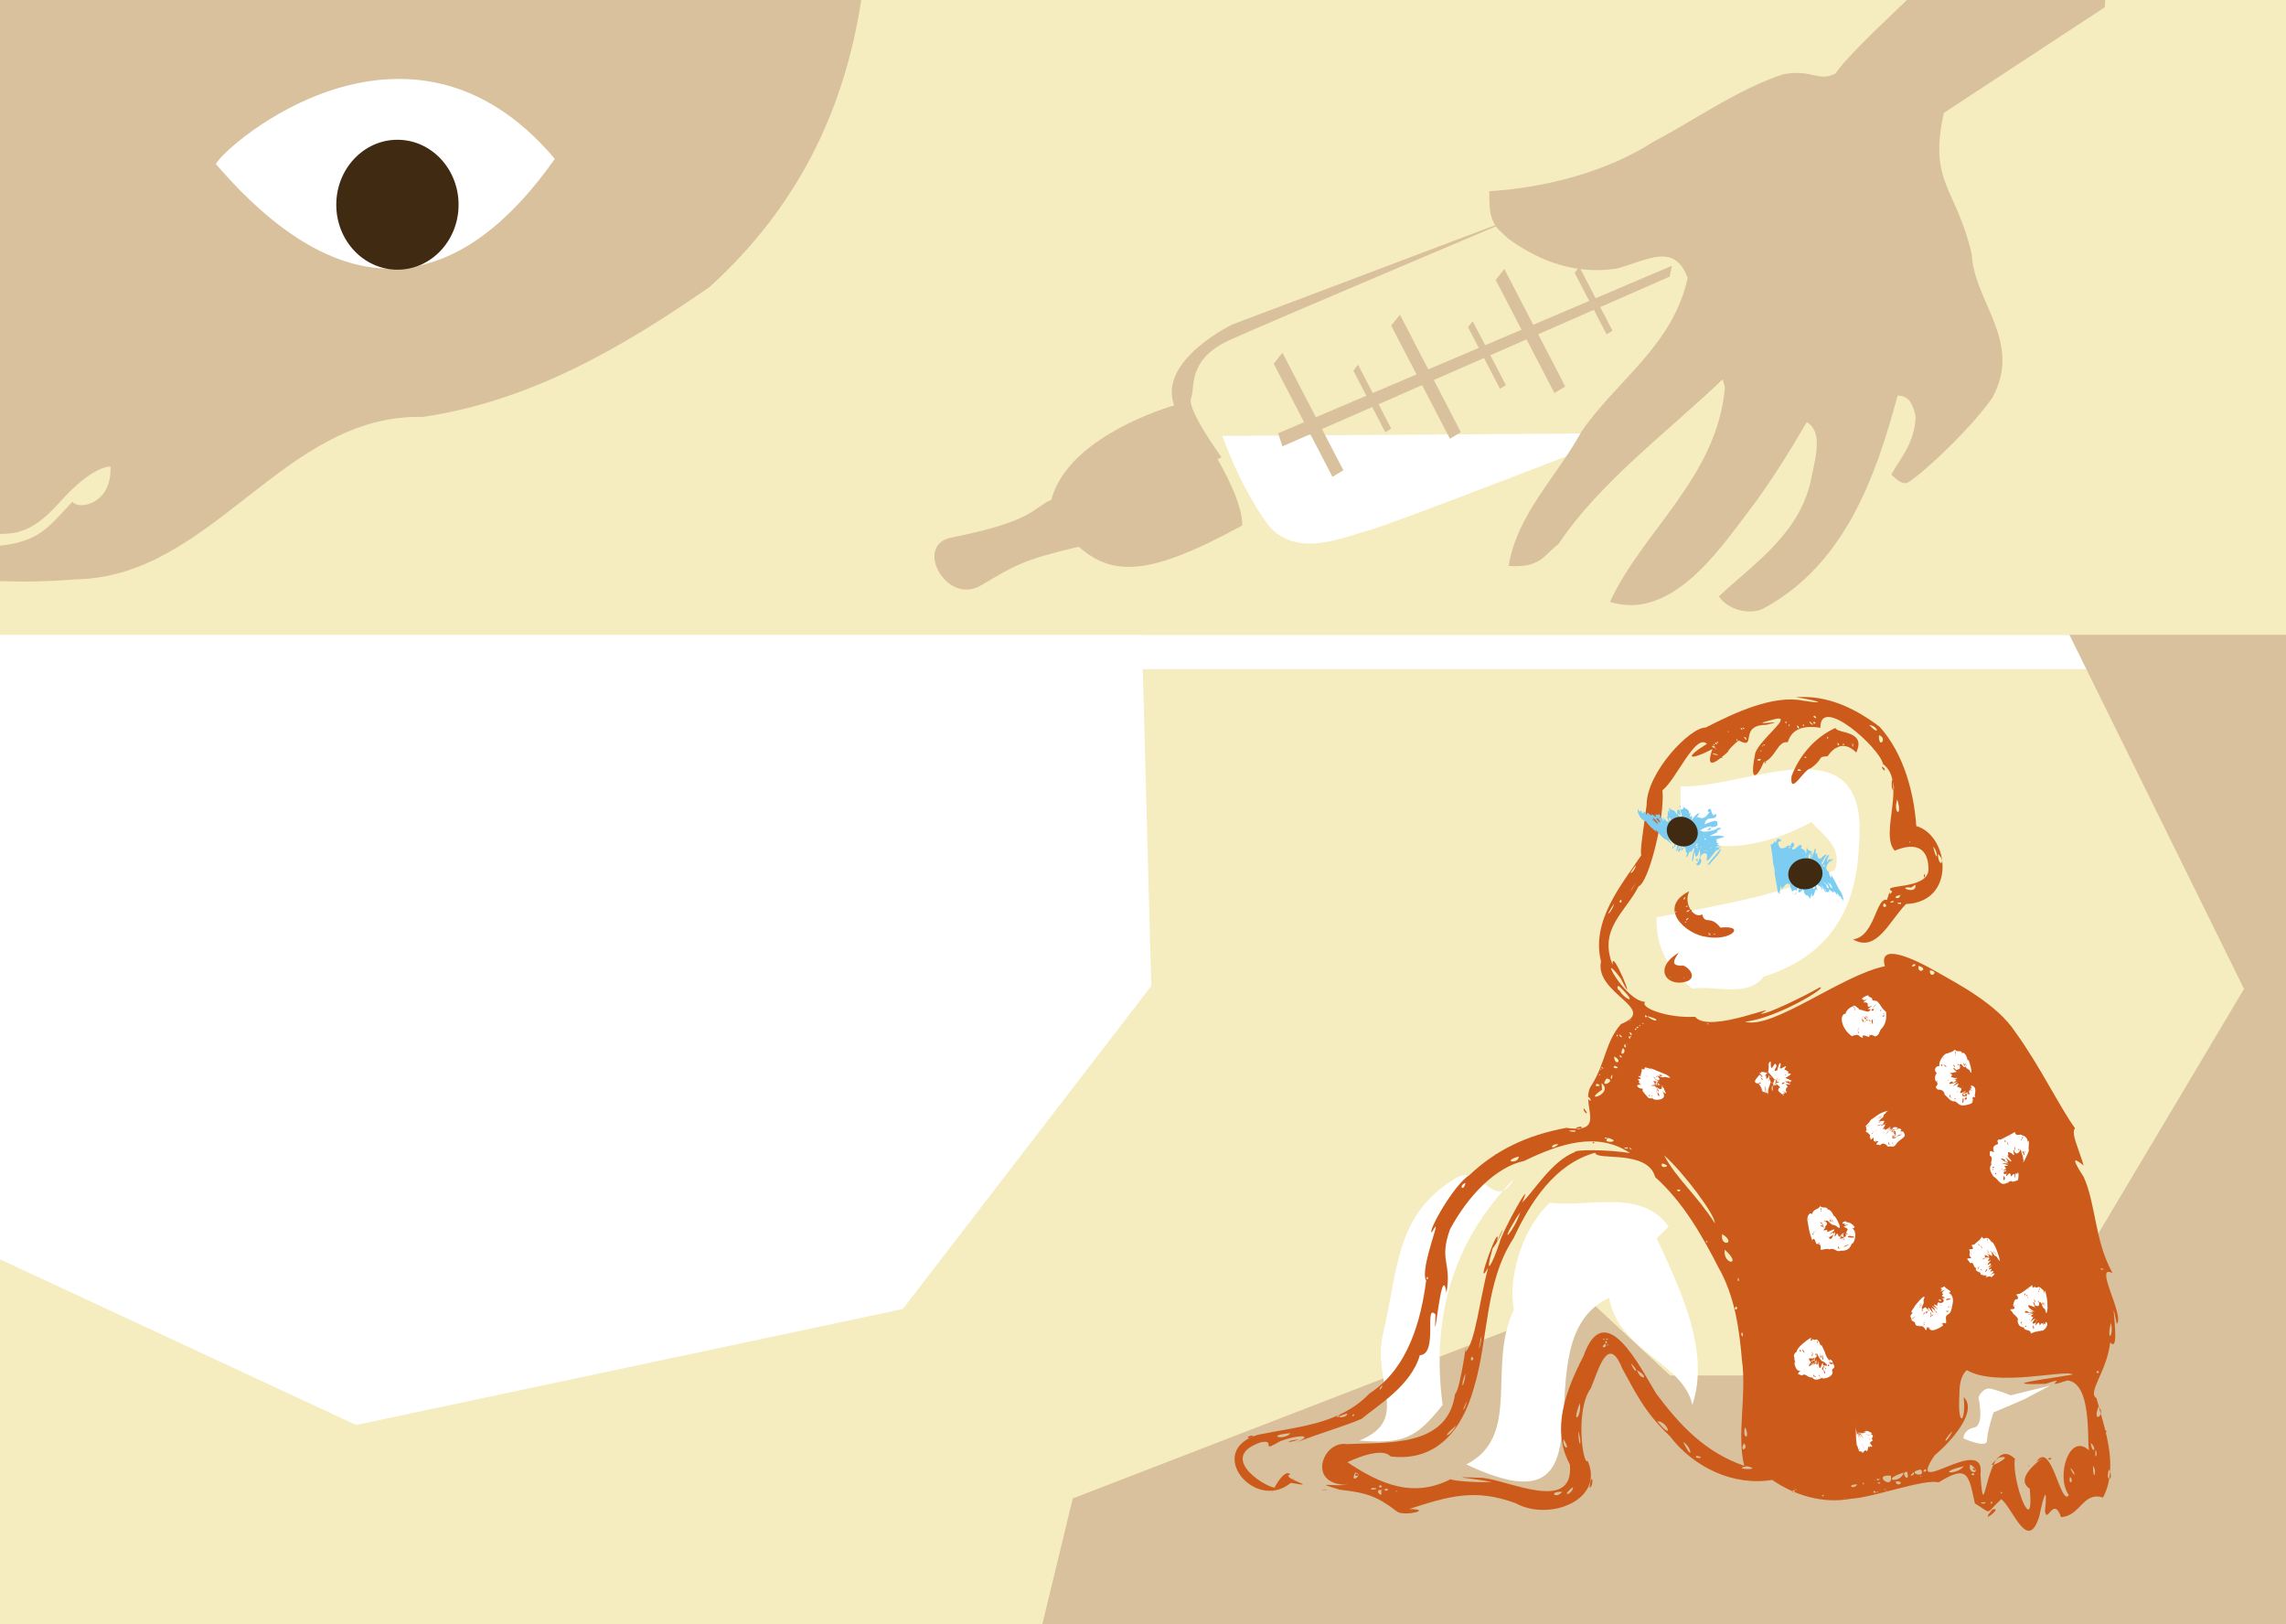
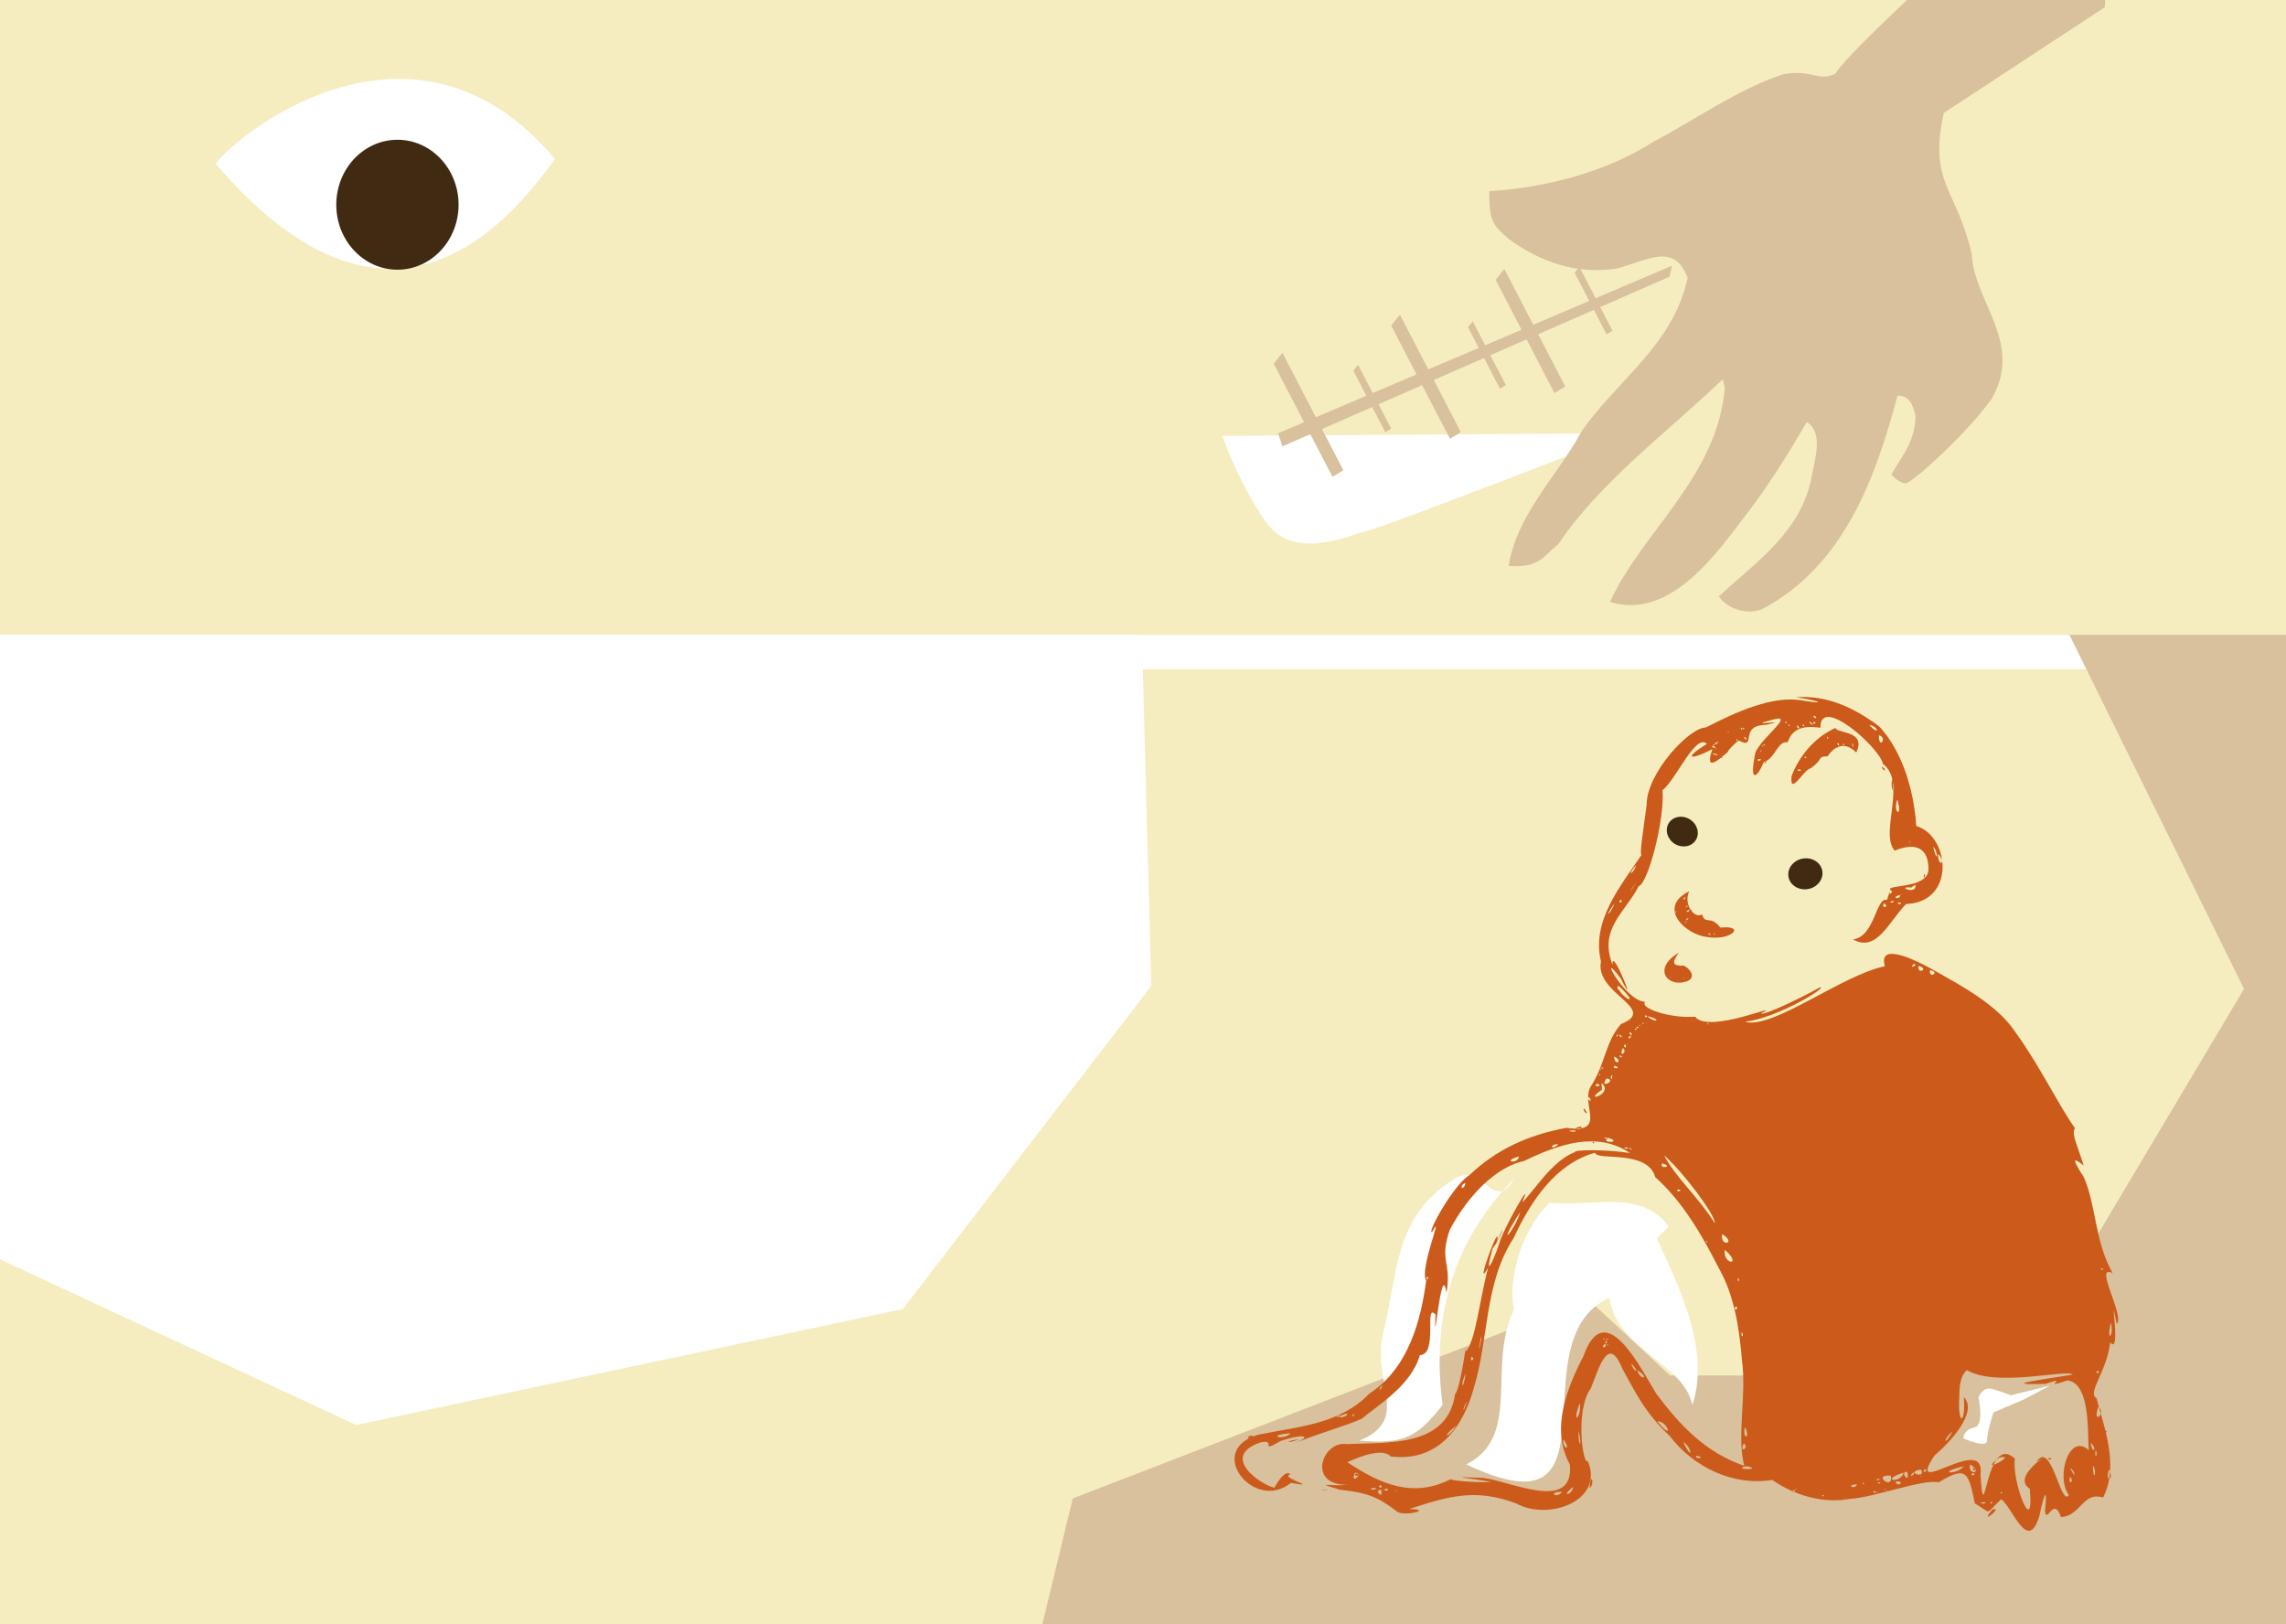
<svg xmlns="http://www.w3.org/2000/svg" width="380" height="270" viewBox="0 0 100.542 71.438" version="1.1" id="svg1073">
  <defs id="defs1070">
    <filter style="color-interpolation-filters:sRGB;" id="filter1314" x="-0.084" y="-0.165" width="1.155" height="1.365">
      <feFlood flood-opacity="0.498" flood-color="rgb(0,0,0)" result="flood" id="feFlood1304" />
      <feComposite in="flood" in2="SourceGraphic" operator="in" result="composite1" id="feComposite1306" />
      <feGaussianBlur in="composite1" stdDeviation="3" result="blur" id="feGaussianBlur1308" />
      <feOffset dx="-1.198" dy="1.5" result="offset" id="feOffset1310" />
      <feComposite in="SourceGraphic" in2="offset" operator="over" result="composite2" id="feComposite1312" />
    </filter>
  </defs>
  <rect style="fill:#f5edbf;fill-opacity:1;fill-rule:evenodd;stroke-width:0.079;stroke-linecap:round;stroke-linejoin:round" id="rect50111" width="100.542" height="27.93" x="0" y="0" ry="0" />
-   <path id="path410" style="fill:#d8c19c;fill-opacity:1;stroke-width:1" class="st2" d="M 253.285 35.439 L 204.535 53.85 C 204.535 53.85 192.139 59.8 194.871 67.271 C 190.892 68.491 177.074 73.363 174.477 82.949 C 171.317 84.349 171.615 86.501 157.875 89.221 C 151.615 90.461 157.066 100.52 162.766 97.18 C 168.596 93.75 169.745 92.93 179.035 90.74 C 184.635 95.62 190.606 95.739 206.176 87.199 C 206.197 84.261 204.267 80.043 202.08 76.217 L 202.736 75.891 C 202.736 75.891 196.956 67.951 197.676 66.141 C 198.396 64.341 196.956 59.641 204.176 56.391 C 211.396 53.141 253.285 35.439 253.285 35.439 z " transform="scale(0.265)" />
  <path class="st3" d="m 53.762,19.174 17.751,-0.122 c 0,0 -10.385,4.045 -11.351,4.286 -0.966,0.241 -3.26,1.328 -4.469,-0.362 -1.206,-1.688 -1.931,-3.802 -1.931,-3.802 z" id="path414" style="fill:#ffffff;stroke-width:0.265" />
  <path id="polygon416" style="fill:#d8c19c;fill-opacity:1" class="st2" d="M 277.486 44.109 L 264.826 49.494 L 262.125 44.289 L 261.336 45.27 L 263.764 49.945 L 254.471 53.898 L 249.676 44.65 L 248.236 46.449 L 252.531 54.723 L 246.488 57.293 L 244.426 53.32 L 243.646 54.301 L 245.434 57.742 L 237.051 61.307 L 232.346 52.23 L 230.896 54.039 L 235.102 62.137 L 227.83 65.23 L 225.396 60.539 L 224.615 61.52 L 226.775 65.68 L 218.391 69.246 L 212.846 58.551 L 211.396 60.359 L 216.441 70.074 L 212.125 71.91 L 212.846 74.08 L 217.471 72.053 L 221.146 79.131 L 222.955 78.051 L 219.406 71.205 L 227.746 67.549 L 229.916 71.73 L 230.896 71.141 L 228.795 67.09 L 236.025 63.92 L 240.646 72.82 L 242.455 71.73 L 237.965 63.07 L 246.301 59.416 L 248.945 64.51 L 249.926 63.92 L 247.35 58.957 L 253.361 56.322 L 257.986 65.23 L 259.785 64.15 L 255.289 55.477 L 264.531 51.426 L 266.635 55.48 L 267.625 54.891 L 265.588 50.963 L 277.115 45.91 L 277.486 44.109 z " transform="scale(0.265)" />
  <path class="st2" d="M 92.571,0.32 92.592,0 h -8.721 c -1.617,1.537 -2.77,2.664 -3.143,3.236 -0.77,0.381 -0.984,-0.196 -2.273,0.024 -1.953,0.614 -4.08,2.119 -5.712,2.961 -2.064,1.333 -4.757,2.037 -7.244,2.188 0.029,0.585 -0.058,1.154 0.407,1.685 l 0.437,0.407 c 1.439,1.045 3.032,1.58 4.765,1.31 1.368,-0.365 2.527,-1.167 3.119,0.413 -0.646,2.966 -3.114,4.501 -4.662,6.744 -1.072,1.974 -2.842,3.633 -3.212,5.924 1.421,0.09 1.543,-0.474 2.191,-0.966 1.82,-2.728 4.847,-4.966 7.223,-7.244 l 0.098,0.36 c -0.339,3.942 -3.638,6.331 -5.056,9.432 2.72,0.841 4.823,-2.318 6.112,-4.006 0.942,-1.236 1.752,-2.553 2.545,-3.905 0.704,0.423 0.397,1.495 0.228,2.334 -0.447,2.498 -2.426,3.784 -4.096,5.331 0.381,0.579 1.323,0.839 1.947,0.54 3.548,-1.9 4.94,-5.726 5.913,-9.369 0.489,-0.005 0.68,0.365 0.794,0.918 -0.037,1.143 -0.614,1.749 -1.064,2.548 0,0 0.36,0.426 0.648,0.384 0.288,-0.042 2.662,-2.154 3.786,-3.747 1.365,-2.469 -0.802,-4.22 -0.902,-6.324 -0.675,-2.929 -1.91,-3.117 -1.228,-6.212 z" id="path432" style="fill:#d8c19c;stroke-width:0.265;fill-opacity:1" />
-   <path class="st1" d="m 0,0 h 37.878 c -0.738,4.834 -2.786,9.096 -6.668,12.621 -3.881,2.691 -7.906,5.024 -12.621,5.715 -6.12,-0.143 -9.215,7.025 -15.24,7.144 C 2.223,25.572 1.106,25.596 0,25.559 Z" id="path8" style="fill:#d8c19c;fill-opacity:1;stroke-width:0.265" />
  <path style="fill:#ffffff;fill-opacity:1;fill-rule:evenodd;stroke-width:0.079;stroke-linecap:round;stroke-linejoin:round" d="M 9.494,7.212 C 9.945,6.343 17.995,-0.612 24.402,6.987 20.57,12.429 15.547,14.264 9.494,7.212 Z" id="path25656" />
  <path class="st2" d="m 14.79,9.004 c 0,1.577 1.204,2.857 2.691,2.857 1.484,0 2.688,-1.281 2.688,-2.857 0,-1.577 -1.204,-2.857 -2.688,-2.857 -1.487,0 -2.691,1.281 -2.691,2.857 z" id="path14" style="fill:#402a12;stroke-width:0.265" />
  <path class="st3" d="m -0.033,23.484 c -0.005,0.185 -0.005,0.146 0,0.521 1.82,-0.188 2.225,-0.902 3.217,-1.937 0.302,0.378 1.746,0.101 1.675,-1.548 0,0 -0.767,-0.077 -2.228,1.564 -1.098,1.228 -1.791,1.4 -2.664,1.4 z" id="path16" style="fill:#f5edbf;fill-opacity:1;stroke-width:0.265" />
  <rect style="fill:#f5edbf;fill-opacity:1;fill-rule:evenodd;stroke-width:0.079;stroke-linecap:round;stroke-linejoin:round;filter:url(#filter1314)" id="rect2189-7-0" width="100.542" height="43.522" x="1.2705859e-05" y="27.93" ry="0" />
  <path id="rect2189-7-0-1-8" style="fill:#d8c19c;fill-opacity:1;fill-rule:evenodd;stroke-width:0.079;stroke-linecap:round;stroke-linejoin:round" d="m 91.015,27.916 7.682,15.578 -7.212,12.107 -10.818,4.894 h -7.212 l -3.606,-3.349 -22.668,8.758 -1.338,5.533 h 54.701 v -43.521 z" />
  <g id="g10203" transform="translate(28.021,-81.1)">
-     <path class="st3" d="m 53.736,118.302 c -0.106,2.929 -1.413,4.866 -4.186,5.755 -0.733,0.942 -2.093,0.365 -3.138,0.524 -1.098,-0.836 -1.622,-1.884 -1.569,-3.138 2.667,-0.524 5.44,-0.942 7.848,-2.093 0.315,-0.992 -0.471,-1.463 -1.045,-2.093 -1.622,0.889 -3.977,1.569 -5.755,0.524 v -2.093 c 2.929,0.103 8.369,-2.985 7.845,2.614 z" id="path2786-6" style="fill:#ffffff;fill-opacity:1;stroke-width:0.265" />
    <path id="path2790-4" style="fill:#ffffff;fill-opacity:1;stroke-width:0.265" class="st3" d="m 36.468,132.786 c -0.159,-0.003 -0.331,0.043 -0.519,0.166 -2.614,1.622 -2.458,3.921 -3.138,6.8 -0.521,2.143 1.257,3.765 -1.045,4.707 1.937,0.156 2.511,-0.103 3.662,-1.569 -0.49,-3.722 0.394,-6.845 2.655,-9.419 -0.511,0.203 -0.952,-0.671 -1.614,-0.685 z m 1.614,0.685 c 0.152,-0.061 0.311,-0.217 0.483,-0.521 -0.168,0.171 -0.328,0.345 -0.483,0.521 z m 4.709,0.496 c -0.885,-0.004 -1.823,0.129 -2.657,0.033 -1.307,1.254 -1.831,3.45 -1.569,4.707 -1.204,2.458 0.365,5.546 -2.093,6.8 7.062,3.35 2.146,-5.44 6.279,-7.324 0.418,2.352 3.244,2.823 3.662,4.707 0.786,-2.355 -0.521,-5.075 -1.569,-7.324 l 0.524,-0.524 c -0.64,-0.89 -1.574,-1.071 -2.577,-1.075 z m 19.362,8.071 -1.736,0.429 c 0,0 -0.473,-0.191 -0.854,-0.286 -0.381,-0.095 -0.569,0.378 -0.569,0.378 0,0 0.283,1.233 -0.191,1.328 -0.474,0.095 -0.473,0.474 -0.473,0.474 0,0 1.042,0.473 1.042,0.095 0,-0.378 0.283,-1.233 0.283,-1.233 l 1.328,-0.569 z" />
    <path id="path2834-9" style="fill:#cc5a1a;fill-opacity:1;stroke-width:0.265" class="st5" d="m 50.955,111.768 c 0.786,0.095 1.593,0.342 0.332,0.149 -1.303,-0.27 -3.013,0.526 -4.285,1.18 -0.699,-0.015 -2.602,1.986 -2.601,3.4 -0.109,0.885 -0.327,2.166 -0.228,2.207 -0.889,1.332 -2.219,2.893 -1.78,4.679 -0.291,1.436 2.563,2.079 0.879,2.757 -0.69,0.794 -0.682,1.71 -1.279,2.667 -0.592,0.792 0.764,2.176 -1.121,1.896 -1.744,0.323 -3.106,0.982 -4.265,2.079 -0.707,0.437 -1.879,2.56 -1.647,2.512 0.589,-1.067 -0.574,1.612 -0.255,2.126 -0.232,1.753 -0.782,3.859 -2.497,4.97 -1.311,1.371 -3.184,1.454 -4.909,1.815 -2.339,0.697 -0.143,3.418 1.455,2.113 1.413,0.253 -0.543,-0.225 -0.022,-0.375 -0.357,-0.364 -1.079,1.378 -0.688,0.592 -0.55,-0.095 -2.481,-1.372 -0.615,-2 0.733,-0.154 -0.107,0.517 0.872,-0.058 0.785,-0.285 1.572,-0.295 0.606,0.098 1.102,-0.443 2.326,-0.781 2.977,-1.085 0.632,-0.55 2.154,-1.422 2.542,-2.788 0.822,-0.025 0.17,-2.33 0.687,-1.792 -0.089,2.043 0.259,-2.51 0.484,-0.947 0.24,-1.367 -0.343,-1.395 0.156,-2.797 0.813,-1.509 2.035,-2.747 3.262,-3.007 1.546,-0.749 3.215,-1.316 4.653,-0.347 -0.981,-0.156 -2.438,-0.16 -2.427,-0.041 -1.005,0.387 -1.78,1.699 -2.314,2.215 0.569,-1.302 -0.866,1.228 -1.003,1.789 -0.297,0.898 -0.685,1.621 -0.296,0.229 0.374,-0.443 0.654,-1.389 0.195,-0.292 0.206,-1.132 -1.071,2.359 -0.392,1.138 -0.374,1.399 -0.563,3.286 -0.992,3.7 0.088,-0.918 -0.201,1.612 -0.464,1.865 -0.338,2.363 -2.983,2.109 -4.781,2.199 -1.049,-0.157 -1.775,1.823 0.075,1.789 -0.781,0.079 -1.534,-0.143 -0.363,0.216 1.179,0.133 1.637,0.282 2.535,0.973 0.333,0.207 1.607,-0.106 0.514,-0.124 1.758,-0.57 2.908,-0.912 4.694,-0.252 1.451,0.801 3.912,-0.129 3.162,-1.857 -0.217,0.216 -0.562,-2.251 0.135,-3.2 0.355,-0.866 0.764,-2.408 1.386,-0.866 0.526,0.938 0.955,1.906 2.081,2.959 1.053,1.384 2.806,2.218 4.511,1.936 1.018,0.705 2.272,1.048 3.43,0.833 1.03,-0.055 3.25,-0.893 3.893,-0.725 1.277,-0.799 1.316,-0.347 1.59,0.926 0.8,0.467 0.399,0.516 1.159,-0.186 0.495,0.353 1.169,2.427 1.682,0.726 0.173,-0.866 0.372,-1.442 0.243,-0.202 0.087,0.604 0.369,-0.697 0.707,0.266 0.881,-0.063 0.945,-1.139 1.847,-0.862 0.732,-1.402 0.011,-3.185 -0.286,-4.366 -0.427,-0.254 0.443,-1.137 0.601,-2.46 0.529,0.641 -0.104,-2.712 0.288,-0.811 0.361,-0.354 -1.042,-2.681 -0.183,-2.232 -0.792,-1.406 -0.726,-3.016 -1.272,-4.234 -0.649,-0.991 -0.322,-0.757 -0.001,-0.498 -0.232,-0.788 -0.563,-1.409 -0.381,-1.644 -0.66,-0.906 -1.569,-2.779 -2.62,-4.221 -0.808,-1.249 -2.61,-2.164 -3.413,-2.629 -1.168,-0.677 -2.629,-1.302 -2.328,-0.273 -1.917,0.397 -4.923,2.79 -6.15,2.443 1.437,-0.166 3.703,-1.567 3.287,-1.512 -0.673,0.382 -2.354,1.215 -2.599,1.155 1.155,-0.611 -2.283,0.927 -2.884,0.136 -1.207,0.077 -2.471,-0.408 -2.192,-0.654 -0.912,-0.028 -2.173,-2.475 -1.077,-1.027 0.825,1.655 -0.445,-1.528 -0.358,-0.598 -0.638,-1.583 0.568,-2.325 1.142,-3.459 0.433,-0.139 1.161,-3.02 1.049,-4.223 0.625,-0.501 1.453,-2.524 1.956,-2.04 -1.037,0.635 -0.793,0.761 0.241,0.229 -0.372,1.062 0.29,0.461 0.683,0.121 -0.057,-0.032 0.543,-0.608 0.5,-0.485 0.796,0.4 -0.052,-0.695 1.185,-0.703 1.227,-0.278 -1.086,0.117 0.264,-0.223 1.158,-0.335 -0.739,0.976 -0.766,1.566 -0.228,1.143 0.059,1.076 0.394,0.298 0.511,-0.175 0.613,-0.954 1.051,-0.874 0.179,-0.553 0.619,-0.764 1.438,-0.637 -0.028,-1.473 2.609,0.877 2.751,1.59 1.078,0.801 -0.171,3.059 0.518,3.816 0.675,-0.289 1.481,-0.331 1.486,0.824 -0.021,0.93 -2.189,0.619 -1.595,0.969 -0.242,0.367 0.019,-0.397 -0.233,0.373 -0.48,-0.155 -0.528,1.617 -1.494,1.735 1.041,0.597 1.585,-0.792 2.334,-1.556 2.214,-0.086 1.917,-3.001 0.449,-3.43 -0.091,-1.384 -0.52,-3.161 -1.613,-4.366 -1.064,-0.808 -2.316,-1.415 -3.688,-1.294 z m 5.636,7.923 c 0.117,-0.018 0.004,-0.324 0,0 z m -1.728,-4.788 c -0.299,-0.268 0.073,0.279 0,0 z m -3.81,-1.691 -0.044,-0.006 z m -1.724,0.88 c 0.014,-0.015 -0.053,-0.042 0,0 z m -0.365,-0.228 0.054,0.107 z m -0.491,-0.185 -0.004,0.001 z m 9.177,10.416 0.027,0.021 z m 6.551,18.091 v 0.003 z m 0.017,0.252 0.033,0.116 z m 0.353,1.56 c -0.087,0.089 0.174,0.149 0,0 z m -2.163,3.581 -0.078,-0.036 z m -2.804,-0.082 c -0.655,0.769 0.549,-0.181 0,0 z m -7.866,-0.513 -0.044,-10e-4 z m -2.934,-0.717 -0.017,0.007 z m -6.91,-0.885 0.076,0.236 z m -0.007,1.155 c 0.235,-0.101 0.089,-0.821 0,0 z m 0.12,-0.35 0.02,-0.12 z m -11.37,0.428 -0.262,0.004 z m -0.262,0.004 c -0.119,-0.038 -0.502,0.052 0,0 z M 42.103,131.35 c -0.141,-0.1 -0.059,0.12 0,0 z m -3.87,1.103 -0.211,0.088 z m -9.393,13.669 c -0.029,0.049 0.11,0.077 0,0 z m 8.892,-14.224 c 0.033,0.006 0.084,-0.112 0,0 z m 4.51,-3.51 c 0.046,-0.031 -0.038,-0.029 0,0 z m 0.903,-2.069 c 0.042,-0.016 -0.043,-0.049 0,0 z m 0.873,-7.52 0.034,-0.104 z m 4.568,-6.424 -0.172,0.078 z m 3.209,0.202 c 0.217,0.223 -0.196,0.036 0,0 z m -1.137,0.015 0.006,0.05 z m 1.009,0.229 0.091,0.128 z m -0.106,0.003 c 0.348,0.259 -0.009,0.143 0,0 z m -1.049,0.003 c 0.114,0.031 -0.038,0.174 0,0 z m 1.234,0.013 c 0.21,0.053 -0.07,0.175 0,0 z m -1.136,0.028 0.021,0.064 z m 0.037,0.088 c 0.096,0.002 -0.008,0.192 0,0 z m 0.636,5.3e-4 c 0.141,0.067 -0.073,0.124 0,0 z m 2.912,0.029 c 0.406,0.051 0.48,0.53 0,0 z m -3.176,0.009 c 0.22,0.168 -0.029,0.203 0,0 z m -2.373,0.106 c 0.147,0.04 -0.069,0.114 0,0 z m 4.059,0.014 c -0.946,0.43 -1.618,1.275 -1.933,2.131 -0.078,0.902 0.539,-0.311 0.848,-0.357 0.624,-0.458 0.245,-0.501 0.739,-0.527 0.278,-0.409 0.729,-0.697 1.26,-0.165 0.471,-0.991 -0.866,-0.822 -0.914,-1.083 z m 0.103,0.854 c -0.087,-0.091 -0.028,0.067 0,0 z m -1.933,1.095 c 0.046,-0.045 -0.068,-0.023 0,0 z m -2.293,-1.948 c 0.108,0.195 -0.145,-0.019 0,0 z m -0.002,0.005 0.017,0.02 z m 1.45,0.024 -5.29e-4,0.029 z m -2.043,0.005 -0.038,0.02 z m -0.086,0.04 -0.018,0.013 z m 5.156,0.028 0.012,0.109 z m -5.068,0.036 c 0.084,0.081 -0.077,0.028 0,0 z m 0.044,0.023 0.085,0.157 z m 4.502,0.015 -0.003,0.049 z m 0.513,0.064 0.009,0.035 z m 1.571,0.079 c 0.407,0.129 -0.028,0.655 0,0 z m -5.898,0.062 0.023,0.047 z m 3.632,0.005 c 0.106,0.049 -0.064,0.167 0,0 z m -3.85,0.007 0.027,0.068 z m 0.179,0.005 c 0.137,-0.026 0.139,0.288 0,0 z m 0.065,0.084 -0.002,-0.006 z m 0.063,0.041 -0.041,-0.081 z m 3.632,-0.082 0.05,0.177 z m -2.148,0.016 -0.018,0.031 z m -1.945,0.04 c 0.104,-0.013 0.016,0.181 0,0 z m -0.823,0.106 c 0.102,0.123 -0.122,0.018 0,0 z m -0.043,0.03 -5.29e-4,0.022 z m 5.827,0.002 0.072,0.172 z m -5.842,0.009 c 0.1,0.178 -0.175,0.002 0,0 z m 4.379,0.001 -0.001,0.029 z m 0.96,10e-4 c 0.157,0.149 -0.054,0.181 0,0 z m 0.645,0.015 c 0.084,0.123 -0.028,0.298 0,0 z m 0.009,0.151 v -0.055 z m -0.406,-0.133 c 0.106,0.103 -0.09,0.102 0,0 z m -5.675,0.03 c 0.055,0.082 -0.132,0.066 0,0 z m 2.159,0.017 c 0.167,0.01 -0.029,0.097 0,0 z m -2.097,0.023 0.091,0.043 z m 0.006,0.027 0.011,0.028 z m 2.059,0 c 0.074,0.051 -0.099,0.051 0,0 z m -2.202,0.003 c 0.308,0.123 -0.114,0.123 0,0 z m 0.12,0.128 c 0.1,-0.025 -0.025,0.081 0,0 z m 5.574,0.057 0.006,0.016 z m -3.569,0.021 c 0.104,0.008 -0.108,0.101 0,0 z m 2.654,0.103 -0.018,0.029 z m -4.75,0.026 c 0.519,0.139 -0.126,0.069 0,0 z m -0.117,0.042 c 0.057,0.058 -0.045,0.003 0,0 z m -0.101,0.081 0.002,0.006 z m 0.016,0.014 0.009,0.004 z m 4.201,0.019 c 0.149,-0.026 0.088,0.135 0,0 z m -3.64,0.018 c -0.077,0.052 0.153,0.044 0,0 z m 3.632,0.021 -0.008,0.036 z m -1.423,0.026 0.032,0.031 z m -0.594,0.028 c 0.312,-0.012 -0.113,0.191 0,0 z m 0.327,0.11 c -0.142,0.158 0.089,0.046 0,0 z m 1.46,0.342 c 0.3,0.09 -0.222,0.096 0,0 z m 0.607,0.059 0.015,0.025 z m -0.975,0.16 0.002,0.002 z m 5.085,0.143 0.1,0.272 z m -0.616,0.09 c 0.226,0.649 -0.096,0.601 0,0 z m 0.227,0.878 c 0.263,0.818 -0.209,0.641 0,0 z m 0.537,1.857 c 0.1,-0.021 -0.031,0.093 0,0 z m 1.042,0.221 c 0.236,0.204 0.2,0.851 0,0 z m 0.206,0.312 c 0.402,0.365 0.033,0.686 0,0 z m -13.282,0.502 c -0.017,0.275 -0.488,0.622 0,0 z m 0.029,0.731 c -0.359,0.611 -0.327,0.465 0,0 z m 12.265,0.127 c 0.089,0.489 -0.902,0.05 -0.184,0.125 z m -9.944,0.287 c -1.44,0.709 -0.168,1.918 0.791,2.014 1.061,0.18 1.733,-0.533 0.578,-0.414 -0.451,-0.579 -0.669,-0.095 -0.802,-0.583 -0.354,0.218 -0.839,-0.467 -0.568,-1.017 z m 0.065,0.822 c -0.004,0.124 0.099,-0.052 0,0 z m 0.175,-0.074 0.017,-0.016 z m 9.073,-0.611 c 0.059,-0.01 -0.08,0.089 0,0 z m -0.048,0.028 c 0.037,0.237 -0.454,0.119 0,0 z m -9.432,0.087 c -0.044,0.205 -0.169,0.083 0,0 z m -0.04,0.073 0.039,-0.022 z m -2.812,0.037 c 0.144,0.14 -0.151,0.224 0,0 z m 11.995,0.06 c 0.089,0.115 -0.348,0.093 0,0 z m 0.33,0.076 c 0.078,0.144 -0.374,-0.002 0,0 z m -0.733,0.027 c 0.267,0.195 -0.183,0.248 0,0 z m -11.872,0.013 c -0.059,0.279 -0.453,0.743 -0.139,0.207 z m 3.214,0.095 c 0.077,0.068 -0.192,0.074 0,0 z m 0.085,0.177 c 0.057,0.106 -0.303,0.153 0,0 z m -0.497,0.042 -0.01,0.034 z m -0.092,0.034 c 0.129,0.004 -0.161,0.094 0,0 z m -2.242,0.023 -0.045,0.134 z m -0.838,0.042 -0.019,0.217 z m 4.101,0.11 -0.042,0.024 z m -0.457,0.111 c -0.16,0.23 -0.143,0.019 0,0 z m -0.356,0.121 -0.044,0.016 z m 0.252,0.038 c 0.029,0.055 -0.176,0.055 0,0 z m 0.62,5.3e-4 0.026,0.007 z m -0.312,0.365 -0.02,0.023 z m 0.696,0.123 c 0.062,0.237 -0.078,0.037 0,0 z m 0.223,0.042 c 0.121,0.029 -0.068,0.086 0,0 z m -0.178,0.025 c 0.084,0.043 -0.073,0.039 0,0 z m 0.705,0.091 c -0.036,0.073 0.041,-0.012 0,0 z m -2.084,0.726 c -1.19,0.698 -0.497,1.579 0.39,1.245 0.567,-0.264 -0.367,-0.95 -0.306,-0.574 0.247,-0.249 -0.692,0.139 -0.084,-0.671 z m -0.236,0.285 -0.076,0.083 z m -0.013,0.036 -0.108,0.103 z m -0.007,0.181 -0.042,0.06 z m 10.565,0.008 c 0.31,-0.032 -0.203,0.245 0,0 z m -10.471,0.033 -0.044,0.072 z m 0.152,0.029 c -0.02,0.007 -0.056,0.127 0,0 z m 10.554,0.007 c 0.505,0.139 -0.084,0.41 0,0 z m -10.769,0.003 -0.078,0.122 z m 11.267,0.194 c 0.475,0.043 -0.034,0.415 0,0 z m -11.062,0.052 -0.042,0.061 z m -0.338,0.209 c -0.011,0.051 -0.113,0.127 0,0 z m 0.491,0.044 -0.015,0.102 z m 0.089,0.008 c 0.046,0.017 -0.048,0.071 0,0 z m -0.741,0.035 -0.033,0.033 z m 0.66,0.008 -0.008,0.032 z m 0.28,0.051 -0.008,0.031 z m -0.63,0.022 -0.013,0.028 z m -2.428,0.26 c 0.941,0.888 0.233,0.59 0.023,0.186 -0.066,0.004 -0.146,-0.194 -0.023,-0.186 z m 0.023,0.186 0.166,0.131 z m 1.123,1.102 c 0.202,0.02 -0.013,0.19 0,0 z m 0.088,0.038 c 0.646,0.123 0.46,0.366 0,0 z m -0.816,0.041 0.059,0.096 z m 0.074,0.124 c 0.083,0.027 -0.08,0.054 0,0 z m 0.593,0.072 0.086,0.058 z m -0.113,0.044 0.015,0.024 z m 0.099,0.019 c 0.101,0.072 -0.163,0.013 0,0 z m 2.798,0.031 c 0.145,-0.019 0.054,0.077 0,0 z m -2.968,0.062 c 0.096,-0.01 -0.019,0.111 0,0 z m -0.042,0.074 c 0.009,0.135 -0.199,-0.016 0,0 z m -0.139,0.074 c 0.154,-0.012 -0.066,0.157 0,0 z m -0.263,0.171 c 0.193,0.011 0.092,0.268 0,0 z m -0.444,0.088 c 0.241,0.134 0.041,0.201 0,0 z m -0.114,0.016 c 0.125,-0.011 0.003,0.182 0,0 z m 0.602,0.052 c 0.164,-0.004 -0.081,0.092 0,0 z m -0.07,0.011 c 0.193,0.091 -0.033,0.181 0,0 z m -0.069,0.337 c 0.027,0.094 -0.052,-0.018 0,0 z m -0.09,0.013 c 0.14,0.264 -0.141,0.114 0,0 z m -0.1,0.174 c 0.248,0.173 -0.208,0.469 0,0 z m -0.245,0.283 -0.009,0.041 z m 0.129,0.032 c 0.212,0.134 -0.099,0.115 0,0 z m -0.265,0.058 c 0.427,0.192 0.017,0.456 0,0 z m 0.029,0.406 c 0.381,0.144 -0.222,0.143 0,0 z m -0.531,0.076 c 0.114,0.117 -0.207,-0.024 0,0 z m -0.08,0.069 c 0.08,0.039 -0.091,0.072 0,0 z m 0.572,0.079 2.14e-4,0.129 z m -0.621,0.151 c 0.096,0.014 -0.124,0.113 0,0 z m 0.554,0.015 c -0.007,0.357 -0.149,0.129 0,0 z m -0.055,0.144 0.013,0.003 z m -0.136,-0.137 -0.028,0.067 z m -0.065,0.164 c 0.508,0.064 -0.381,0.497 0,0 z m -0.218,0.199 c 0.586,0.487 -0.914,0.912 0.018,0.295 l -0.018,-0.295 z m -0.207,0.029 c 0.349,0.107 -0.214,0.181 0,0 z m -0.24,0.158 -0.017,0.032 z m -0.151,0.153 0.021,0.024 z m 0.038,0.272 c 0.244,0.3 -0.137,0.117 0,0 z m -0.225,0.494 c -0.06,0.178 0.341,0.401 0,0 z m -0.098,0.808 c 0.013,0.233 -0.53,0.054 0,0 z m -0.265,0.177 c 0.064,0.134 -0.642,-0.041 0,0 z m 1.287,0.31 c 0.262,-0.032 -0.05,0.109 0,0 z m 20.415,0.01 0.077,0.204 z m -20.27,0.001 c 0.702,0.194 -0.361,0.267 0,0 z m -2.187,0.278 c -0.328,0.326 -0.406,-0.024 0,0 z m 4.232,0.065 0.072,0.057 z m -1.213,0.073 c 0.204,0.105 -0.342,0.042 0,0 z m 0.139,0.021 c 0.226,0.209 -0.143,-0.021 0,0 z m -1.539,0.215 c 0.042,0.373 2.307,-0.161 2.642,1.073 1.231,1.104 2.069,2.578 2.774,3.96 0.743,1.29 0.933,2.809 1.041,4.091 0.216,1.537 -0.24,3.327 0.102,4.647 -1.704,-0.589 -2.814,-1.762 -3.869,-3.17 -0.691,-1.123 -2.26,-4.335 -3.204,-1.653 -0.732,1.414 -1.454,3.206 -0.597,4.763 0.196,2.176 -2.705,0.678 -3.876,0.587 -1.689,-0.062 -0.554,-0.008 0.441,0.184 -0.841,0.038 -1.884,-0.077 -1.794,-0.132 -1.661,0.861 -3.112,0.225 -4.56,-0.74 -1.075,0.603 1.321,-0.894 1.906,-0.252 2.036,0.244 3.149,-1.19 3.651,-2.982 0.674,-2.193 0.46,-4.636 1.759,-6.621 0.728,-1.571 1.815,-3.267 3.585,-3.755 z m 6.367,8.14 c 0.019,-0.032 -0.073,-0.046 0,0 z m -3.332,-8.025 c 0.828,0.723 2.257,2.627 2.23,2.987 -0.795,-1.244 -1.699,-1.976 -2.23,-2.987 z m 0.285,0.586 0.081,0.11 z m 0.446,0.256 0.036,-0.043 z m -2.067,-0.841 -0.028,0.002 z m -5.053,0.048 c -0.022,0.361 -0.806,0.226 0,0 z m 3.548,0.009 -0.012,0.018 z M 45.082,132.269 c 0.547,0.137 -0.156,0.277 0,0 z m -4.819,0.703 -0.031,0.032 z m 4.71,0.059 0.058,0.043 z m -8.541,0.098 c -0.094,0.421 -0.32,0.117 0,0 z m 9.313,0.294 c 0.301,-0.055 0.014,0.198 0,0 z m -6.903,0.99 c -0.26,0.835 -1.011,1.62 -0.183,0.271 z m 8.884,0.963 c 0.673,0.434 -0.121,0.584 0,0 z m -0.158,0.283 0.066,0.118 z m -0.541,0.015 c 0.156,0.126 -0.081,0.046 0,0 z m 0.811,0.39 c 0.819,0.729 -0.1,0.677 0,0 z m 16.494,0.173 0.114,0.322 z m 0.053,0.641 c 0.295,0.068 -0.092,0.106 0,0 z m -29.628,0.368 c 0.107,0.101 -0.117,0.207 0,0 z m 13.677,0.051 c 0.08,0.251 -0.088,0.142 0,0 z m -13.23,0.418 -0.029,0.249 z m 13.113,0.842 c 0.197,0.102 -0.132,0.254 0,0 z m 0.053,0.347 0.048,0.158 z m 16.452,0.367 c 0.15,0.652 -0.225,0.887 0,0 z m -27.57,0.326 -0.005,0.288 z m 11.347,0.092 c 0.119,0.331 -0.11,0.136 0,0 z m -11.46,0.173 c -0.008,0.317 -0.198,0.898 -0.061,0.247 z m 5.363,0.118 c 0.188,0.032 -0.091,0.073 0,0 z m 0.201,0.003 c -0.014,0.114 -0.182,-0.048 0,0 z m -0.09,0.073 c 0.14,0.173 -0.111,0.176 0,0 z m -0.046,0.141 c 0.184,0.167 -0.285,0.253 0,0 z m 0.114,0.024 c 0.114,0.068 -0.09,0.073 0,0 z m -5.976,0.546 c 0.22,0.113 -0.14,0.304 0,0 z m 7.009,0.286 c 0.428,0.44 0.139,0.463 0,0 z m 14.769,0.304 c 1.296,0.772 4.392,-0.049 4.66,0.196 -1.039,0.188 -3.485,0.48 -1.195,0.408 1.189,-0.4 -0.341,0.285 0.961,-0.149 1.212,0.128 0.785,3.276 0.994,3.123 -0.896,-0.937 -1.528,1.12 -0.931,1.919 -0.357,0.555 -0.767,-2.467 -1.428,-1.462 1.07,-0.635 -1.214,0.591 -0.292,1.183 0.211,2.307 -0.815,-0.37 -0.653,-1.32 -1.311,-1.222 -1.333,3.453 -1.516,0.698 0.258,-1.89 -3.391,1.205 -2.02,-0.839 0.698,-0.592 1.925,-1.918 1.286,-2.569 0.105,1.17 -0.276,1.338 -0.196,-0.028 0.008,-0.397 0.013,-0.868 0.332,-1.159 z m 2.738,4.247 c 0.028,-0.04 -0.067,-0.148 0,0 z m 0.826,-0.348 c 0.138,0.127 0.258,-0.119 0,0 z m -18.071,-3.896 c 0.601,0.34 0.176,0.503 0,0 z m 20.282,0.023 c 0.131,0.189 -0.218,0.095 0,0 z m -27.815,0.117 c -0.13,0.883 -0.251,0.502 0,0 z m -3.648,0.543 c -0.21,0.397 -0.154,0.015 0,0 z m -0.466,0.362 -0.197,0.187 z m 11.79,0.296 0.237,0.227 z m -7.612,0.008 c -0.165,0.573 -0.269,0.476 0,0 z m 4.955,0.102 c 0.096,0.642 -0.4,1.019 0,0 z m 22.807,0.161 c 0.374,0.314 -0.297,0.828 0,0 z m -32.051,0.022 -0.318,0.248 z m 16.382,0.073 0.019,0.009 z m -17.367,0.201 c 0.022,0.232 -0.801,0.212 0,0 z m 0.284,0.018 c 0.082,0.139 -0.178,0.123 0,0 z m -0.625,0.021 c 0.019,0.132 -0.283,0.21 0,0 z m 13.981,0.304 c 0.447,-0.035 0.763,0.953 0,0 z m -8.851,0.182 c -0.253,0.489 -0.772,0.656 0,0 z m 12.708,0.07 c 0.268,0.567 -0.152,0.542 0,0 z m -7.334,0.159 c 0.196,0.662 0.012,0.862 0,0 z m 16.458,0.014 c -0.28,0.616 -0.53,0.529 0,0 z m -29.115,0.097 c -0.269,0.344 -1.178,0.098 0,0 z m -1.628,0.114 c -0.335,-0.043 -0.333,0.242 0,0 z m 13.634,0.151 c 0.392,0.592 -0.091,0.391 0,0 z m -11.623,0.008 c -0.606,0.052 -0.647,0.221 0,0 z m 16.886,0.117 c 0.358,0.17 0.481,0.972 0,0 z m 17.926,0.035 c 0.311,0.286 0.063,0.53 0,0 z m -15.253,0.022 c 0.249,0.243 -0.24,0.437 0,0 z m 15.462,0.29 c 0.134,0.163 -0.05,0.541 0,0 z m -17.624,0.083 0.081,0.024 z m 0.089,0.173 c 0.494,0.112 -0.21,0.15 0,0 z m 13.299,0.08 c 0.915,-0.196 -1.056,0.817 0,0 z m -29.821,0.136 c -0.216,0.317 -0.283,0.415 0,0 z m 33.824,0.033 0.063,0.194 z m -1.946,0.033 -0.06,0.034 z m -3.333,0.098 c 0.615,0.398 -0.138,0.506 0,0 z m 2.879,0.049 -0.05,0.025 z m 2.52,0.01 c 0.197,0.23 0.013,0.798 0,0 z m -15.218,0.02 c 0.806,0.185 -0.788,0.151 0,0 z m 9.541,0.003 c -0.356,0.422 -1.267,0.29 0,0 z m 0.437,0.071 c -0.139,0.115 0.187,0.164 0,0 z m 4.238,0.011 c 0.222,0.109 0.289,0.592 0,0 z m -6.363,0.038 c 0.145,0.154 -0.259,0.166 0,0 z m 8.069,0.015 c 0.259,0.476 -0.189,0.627 0,0 z m -8.267,0.009 c 0.263,0.44 -0.756,0.11 0,0 z m -0.611,0.101 c 0.17,0.598 -0.369,-0.017 0,0 z m 3.789,0.004 -0.042,0.32 z m -3.495,0.009 c 0.08,0.155 -0.319,0.267 0,0 z m -0.445,0.02 c -0.121,0.497 -1.11,0.356 0,0 z m -24.126,0.002 c 0.441,0.031 -0.277,0.576 0,0 z m 27.178,0.018 c 0.222,0.124 -0.239,0.126 0,0 z m -0.122,0.003 -0.018,0.05 z m -26.994,0.01 c -0.233,0.138 0.25,0.148 0,0 z m 23.498,0.103 c 0.144,0.686 -0.87,-0.073 0,0 z m -13.114,0.02 0.002,0.044 z m 14.446,0.005 c 0.052,0.071 -0.113,-0.013 0,0 z m 6.552,0.021 c 0.218,0.235 -0.105,0.405 0,0 z m -35.772,0.006 0.076,0.075 z m 4.948,0.043 -0.03,0.014 z m 31.908,0.012 h 0.01 z m -9.459,0.012 c 0.066,-0.012 -0.069,0.101 0,0 z m -0.048,0.021 c 0.073,0.187 -0.213,-0.044 0,0 z m 9.481,0.015 0.025,0.039 z m -9.652,0.019 c 0.064,5.3e-4 -0.059,0.047 0,0 z m 0.928,0.079 c 0.482,-0.03 0.04,0.309 0,0 z m -0.706,0.037 c 0.136,0.102 -0.265,0.042 0,0 z m -0.007,0.024 0.002,-0.003 z m -0.734,-0.007 c 0.122,0.007 -0.006,0.184 0,0 z m -0.249,0.076 c -0.132,0.264 -0.535,0.007 0,0 z m 6.281,0.025 -0.007,0.044 z m -27.266,0.003 c 0.248,0.128 -0.178,0.163 0,0 z m 0.053,0.057 -0.057,0.031 z m 20.524,0.019 -0.049,0.02 z m 6.675,0.004 -0.079,0.356 z m -18.764,0.004 c -0.002,0.337 -0.607,0.487 0,0 z m -8.814,0.039 c 0.52,0.051 -0.335,0.146 0,0 z m 0.578,0.032 c 0.313,0.051 -0.203,0.191 0,0 z m 18.026,0.015 c 0.138,0.07 -0.087,0.032 0,0 z m -18.102,0.011 c 0.061,-0.03 -0.013,0.075 0,0 z m 22.004,0.005 c 0.206,-0.021 -0.101,0.068 0,0 z m -22.125,0.02 c 0.056,-0.025 0.024,0.135 0,0 z m -0.019,0.004 c 0.149,0.482 -0.346,0.005 0,0 z m 18.185,0.01 c 0.108,0.121 -0.281,0.098 0,0 z m 4.057,0.013 c 0.038,0.122 -0.067,-0.026 0,0 z m -2.837,0.007 0.011,0.022 z m -18.723,0.009 c 0.083,0.041 -0.094,0.076 0,0 z m 18.715,0.005 -0.046,0.166 z m 2.288,0.002 c 0.249,0.107 -0.117,0.126 0,0 z m 0.14,0.04 c 0.156,-0.021 -0.086,0.087 0,0 z m -13.851,0.003 c -0.277,0.348 -0.645,-0.024 0,0 z m 19.323,5.3e-4 c 0.117,0.066 -0.133,0.129 0,0 z m -7.864,0.132 c 0.166,0.012 -0.124,0.141 0,0 z m 0.964,0.132 c 0.095,0.019 -0.061,0.063 0,0 z m 6.037,0.149 -0.011,0.04 z m 0.418,0.003 c 0.133,0.094 -0.12,0.188 0,0 z m -0.246,0.044 c -0.062,0.143 -0.458,-0.023 0,0 z" />
-     <path id="path4788-5" style="fill:#7dcdf3;stroke-width:0.265" class="st6" d="m 45.943,116.479 c 0.256,0.263 -0.22,0.3 -0.042,0.087 -0.109,-0.159 -0.006,0.286 0.044,0.371 -0.003,0.06 -0.063,0.321 -0.069,0.056 0.06,-0.197 -0.153,-0.464 -0.128,-0.119 0.016,0.19 -0.09,-0.191 -0.232,-0.14 -0.075,-0.056 -0.07,-0.181 -0.065,-0.02 -0.157,-0.339 0.045,0.444 -0.081,0.035 -0.092,0.055 0.021,0.437 -0.128,0.229 0.128,0.14 0.205,0.429 -0.027,0.17 -0.109,-0.062 -0.167,-0.259 -0.069,-0.009 0.082,0.303 -0.207,-0.399 -0.241,-0.197 -0.004,-0.015 -0.177,-0.024 -0.125,-0.029 0.157,0.307 -0.247,-0.169 -0.169,0.072 -0.079,-0.049 -0.196,-0.256 -0.199,-0.041 -0.056,-0.08 -0.2,-0.257 -0.145,-0.056 -0.104,-0.044 -0.126,-0.141 -0.06,-0.086 -0.071,-0.161 -0.075,0.14 -0.172,-0.113 -0.101,0.079 0.1,0.5 0.344,0.532 0.079,0.187 0.438,0.439 0.468,0.486 -0.174,-0.38 0.23,0.326 0.427,0.319 0.116,0.131 0.384,0.317 0.134,0.066 -0.129,-0.194 0.204,0.179 0.009,-0.064 -0.168,-0.304 0.226,0.308 0.174,0.147 0.066,0.1 -0.017,0.348 0.083,0.11 0.209,-0.224 -0.103,0.513 0.105,0.168 0.032,-0.188 0.146,-0.167 0.111,-0.085 0.08,0.155 0.008,-0.235 0.098,-5.3e-4 -0.104,-0.273 0.061,0.164 0.054,-0.067 0.04,0.078 -0.024,0.058 0.061,0.097 0.033,0.136 -0.001,0.19 0.088,0.221 -0.087,0.204 -0.043,0.264 0.057,0.036 0.03,-0.157 0.172,-0.131 0.11,-0.022 0.042,-0.181 0.202,-0.402 0.115,-0.073 -0.076,0.112 -0.106,0.695 -0.014,0.298 0.023,-0.199 0.054,-0.436 0.087,-0.099 0.169,0.102 0.16,-0.531 0.209,-0.137 0.008,0.235 -0.096,0.448 -0.177,0.474 0.069,0.187 0.341,-0.09 0.172,-0.252 0.054,-0.261 0.384,-0.322 0.297,0.018 -0.045,0.293 0.264,-0.204 0.337,-0.259 0.043,-0.148 0.393,-0.22 0.153,-0.034 -0.101,0.168 -0.509,0.504 -0.396,0.584 0.161,-0.234 0.45,-0.457 0.532,-0.696 -0.336,-0.033 0.223,-0.124 -0.091,-0.092 -0.332,0.031 0.032,-0.114 0.138,-0.036 -0.162,-0.054 -0.335,-0.113 -0.102,-0.127 -0.202,-0.004 -0.122,-0.09 -0.115,-0.12 -0.138,7.9e-4 0.142,-0.042 -0.069,-0.037 0.059,-0.083 0.626,-0.14 0.246,-0.181 -0.136,-0.045 -0.544,0.038 -0.494,-0.006 0.194,-0.096 0.438,-0.178 0.303,-0.244 0.086,-0.027 0.239,-0.012 0.11,-0.077 0.262,-0.034 -0.141,-0.06 -0.137,0.038 -0.163,0.053 -0.558,0.165 -0.521,0.059 0.013,0.142 -0.21,-0.089 -0.23,0.015 0.107,-0.104 0.563,-0.27 0.556,-0.174 -0.182,0.068 -0.302,0.228 -0.038,0.094 -0.069,-0.155 0.363,-0.031 0.28,-0.268 0.031,-0.26 -0.568,0.09 -0.577,0.049 0.126,-0.133 -0.058,-0.045 0.135,-0.207 0.016,-0.087 0.492,0.025 0.381,-0.252 -0.152,0.123 -0.17,0.057 -0.072,-0.02 -0.189,0.178 -0.057,-0.387 -0.291,-0.129 -0.01,0.156 0.195,-0.043 0.014,0.159 -0.143,0.212 -0.28,0.212 -0.471,0.125 -0.229,0.208 0.316,-0.32 -0.027,-0.109 -0.124,0.099 -0.328,0.434 -0.172,0.094 -0.076,0.108 -0.054,-0.187 -0.097,0.04 -0.066,-0.074 0.069,-0.32 -0.059,-0.154 0.02,-0.262 -0.196,-0.167 -0.33,-0.42 z m 1.167,2.714 c -0.022,0.07 -0.006,0.17 0,0 z m 0,0 c -0.083,0.093 -0.091,0.113 0,0 z m 0,-0.11 c -0.043,0.009 -0.072,0.129 0,0 z m -0.49,-0.052 0.01,-0.036 z m 0.01,-0.036 c 0.105,-0.205 -0.181,-0.088 -0.003,-0.028 z m -0.577,-0.605 c -0.006,-0.001 1.5e-5,0.021 0,0 z m -0.002,0.008 -0.006,0.032 z m 5.29e-4,-0.008 c 0.019,-0.041 -0.04,0.013 0,0 z m -0.034,-0.002 c -0.029,0.037 0.083,0.074 0,0 z m -0.008,-0.014 c -0.048,-0.064 0.009,0.109 0,0 z m -0.006,0.034 c -0.004,0.008 0.016,0.025 0,0 z m -5.29e-4,0.003 c -0.122,-0.095 -0.078,0.26 1.3e-5,-2e-5 z m -0.103,0.053 c -0.091,-0.251 -0.198,0.335 0,0 z m -0.056,-0.079 c 0.101,-0.085 -0.051,-0.018 0,0 z m -0.095,-0.114 c 0.015,-0.029 -0.029,0.005 0,0 z m -0.877,-1.37 -0.002,-0.003 z m 0.913,-0.026 c 0.208,0.178 -0.015,0.179 0,0 z m -0.812,0.091 c 0.095,0.17 -0.009,0.141 0,0 z m 0.757,0.035 c 0.079,0.167 0.095,0.488 -0.012,0.145 0.011,-0.052 0.028,-0.087 0.012,-0.145 z m -0.857,0.037 c 0.105,0.246 0.381,0.447 0.044,0.184 -0.106,-0.103 -0.106,-0.168 -0.016,-0.122 z m 0.528,0.005 c 0.182,0.22 -0.08,0.203 0,0 z m -0.703,0.026 c 0.111,0.088 0.324,0.392 0.124,0.188 0.163,0.267 -0.183,-0.179 -0.124,-0.188 z m -0.024,0.053 c 0.095,0.144 0.154,0.223 0.009,0.05 -0.011,0.003 -0.042,-0.051 -0.009,-0.05 z m 2.083,0.346 c 0.12,0.004 -0.052,0.032 0,0 z m -0.117,0.089 -0.013,0.007 z m 1.049,0.018 c -0.063,-0.005 0.021,0.023 0,0 z m -1.582,0.008 c 7.1e-5,0.143 -0.005,0.531 -0.007,0.165 -0.002,-0.055 0.003,-0.111 0.007,-0.165 z m 0.127,0.092 -0.006,0.011 z m -0.028,0.021 -0.003,0.011 z m 0.777,0.044 c 0.015,0.043 -0.055,0.028 0,0 z m -0.055,0.128 c 0.038,-0.016 0.003,0.099 0,0 z m 0.052,5.3e-4 h 0.001 z m -0.864,0.059 -0.019,0.017 z m 0.854,0.03 c 0.135,0.1 -0.074,0.111 0,0 z m 3.248,0.041 c -0.133,-0.062 -0.097,0.298 -0.18,0.088 -0.081,0.163 -0.176,0.181 -0.187,0.122 0.041,0.298 0.108,0.638 0.113,0.857 0.025,0.195 0.063,0.369 0.013,0.072 -0.008,-0.166 0.101,0.473 0.046,0.326 0.053,0.287 0.088,0.552 0.146,0.852 0.027,0.166 0.056,0.398 0.02,0.095 -0.029,-0.206 0.112,0.166 0.063,-0.087 0.051,-0.131 0.029,-0.431 0.094,-0.115 0.084,-0.116 0.269,-0.357 0.317,-0.193 0.005,-0.087 0.062,0.039 0.1,-0.117 -0.156,0.205 0.071,0.282 0.049,0.546 -0.091,-0.252 0.35,-0.276 0.122,-0.024 -0.102,-0.059 0.024,0.124 0.061,-0.074 -0.02,-0.128 0.206,-0.517 0.212,-0.352 -0.133,0.111 -0.233,0.534 0.028,0.272 0.089,-0.25 0.026,0.23 0.244,0.217 0.069,0.048 0.04,0.05 0.102,0.144 0.077,-0.116 0.075,-0.42 0.093,-0.105 0.145,0.004 0.114,-0.483 0.255,-0.227 -0.034,-0.104 -0.184,-0.47 0.046,-0.23 0.126,-0.017 0.192,0.352 0.154,0.097 -0.158,-0.46 0.161,0.356 0.181,0.13 0.043,0.143 0.084,-0.073 0.15,0.07 -0.166,-0.352 0.241,0.167 0.165,-0.079 0.072,0.023 0.201,0.307 0.156,0.074 0.039,0.059 0.161,0.317 0.115,0.121 0.115,0.157 0.039,0.079 0.062,0.124 0.06,0.101 0.016,-0.065 0.093,0.113 0.054,0.09 -0.051,-0.395 -0.182,-0.491 -0.099,-0.213 -0.303,-0.586 -0.376,-0.68 0.126,0.295 -0.086,0.086 -0.068,-0.09 -0.253,-0.144 -0.064,-0.405 0.087,-0.505 -0.087,0.199 0.214,-0.231 0.007,-0.029 -0.09,0.061 0.037,-0.116 -0.118,-0.004 -0.113,0.258 -0.059,-0.121 0.038,-0.206 -0.163,-0.09 -0.333,0.678 -0.336,0.335 0.055,-0.134 0.399,-0.548 0.051,-0.281 -0.176,0.228 -0.272,0.017 -0.253,-0.166 -0.163,0.266 0.025,-0.425 -0.126,-0.103 -0.025,0.194 -0.268,0.683 -0.248,0.209 -0.019,-0.192 0.063,0.203 0.063,-0.076 0.027,-0.194 -0.013,0.204 0.053,-0.029 0.212,-0.038 -0.293,-0.064 -0.175,-0.296 -0.066,0.045 -0.016,0.558 -0.097,0.247 -0.044,-0.162 -0.278,-0.092 -0.147,-0.185 -0.011,-0.344 -0.391,0.304 -0.431,0.028 0.219,-0.116 -0.008,-0.387 -0.046,-0.116 -0.049,0.086 -0.112,-0.071 -0.219,0.086 -0.231,0.102 -0.287,0.053 -0.348,-0.191 0.029,-0.101 0.298,-0.093 0.037,-0.173 z m 1.479,0.624 c -0.165,0.142 0.046,0.164 0,0 z m -0.05,0.116 c -0.208,0.25 0.081,0.06 0,0 z m -0.039,0.106 c -0.051,0.04 0.015,0.073 0,0 z m 0.006,-0.091 c 0.018,-0.068 -0.093,0.104 0,0 z m 0.001,-0.015 c 0.042,-0.068 0.001,-0.158 0,0 z m 0.093,-0.041 -0.02,0.031 z m 0.652,1.662 0.002,0.004 z m -0.857,0.185 -0.007,0.067 z m -1.406,-0.579 c -0.06,-0.413 -0.082,-0.55 -0.136,-0.905 -0.018,-0.119 -0.093,-0.612 -0.038,-0.234 0.057,0.38 0.113,0.761 0.174,1.139 z m -0.198,-1.311 c -0.025,-0.183 -0.033,-0.203 0,0 z m -0.022,-0.146 c -0.027,-0.188 -0.031,-0.187 0,0 z m -3.856,-0.489 c -0.007,0.007 -0.01,0.005 0,0 z m -0.011,0.01 c -0.003,0.005 -0.013,0.01 0,0 z m -0.239,10e-4 c 0.021,0.022 -0.019,0.014 0,0 z m 0.193,0.03 c 0.003,0.013 -0.043,0.019 0,0 z m 3.873,0.064 0.004,0.027 z m -3.887,0.014 c -0.127,0.09 -0.04,-2.6e-4 0,0 z m 0.017,0.012 c -0.076,0.229 -0.206,0.073 -0.026,0.009 -0.073,0.173 -0.034,0.005 0.026,-0.009 z m -0.098,0.116 c -0.012,0.013 0.03,0.039 0,0 z m 0.324,-0.11 c 0.053,-0.01 -0.015,0.043 0,0 z m 0.441,0.01 c 0.044,0.228 -0.169,0.106 -0.055,0.085 l 0.021,-0.028 z m -0.804,0.024 c 0.025,0.049 -0.035,0.006 0,0 z m -0.021,0.093 c 0.031,0.007 -0.055,0.052 0,0 z m -0.249,0.011 c -0.105,0.226 0.068,0.141 0,0 z m 1.093,0.003 c 0.026,0.03 -0.034,0.029 0,0 z m -0.159,0.016 c 0.065,-0.003 -0.056,0.038 0,0 z m -0.881,0.018 -0.019,0.021 z m 0.47,0.007 c 0.021,-0.006 -0.002,0.05 0,0 z m 4.556,0.001 c 0.031,-0.015 0.018,0.068 0,0 z m -4.549,5.3e-4 c 0.04,0.022 -0.023,0.036 0,0 z m 0.558,0.004 c 0.046,0.141 -0.177,-0.044 0,0 z m 4.015,0 c 0.131,-0.04 -0.011,0.152 0,0 z m -4.584,0.003 c 0.032,0.013 -0.014,0.031 0,0 z m 0.741,0.003 c -0.06,0.074 -0.06,-0.05 0,0 z m -0.709,0.003 c 0.012,0.008 -0.006,0.009 0,0 z m 1.087,0.01 c 0.207,0.09 -0.197,0.056 0.05,0.057 z m -1.071,0.042 c 0.03,0.013 -2.64e-4,0.067 0,0 z m 0.737,10e-4 -0.039,0.004 z m -0.449,0.002 -0.014,0.017 z m -0.277,0.002 c 0.016,0.004 -0.007,0.027 0,0 z m 0.485,0.006 c 0.035,0.06 0.013,0.136 -5.3e-5,3e-5 z m 0.825,0.012 c 0.017,0.049 -0.131,0.09 0,0 z m 2.516,0.068 0.009,0.048 z m -2.952,5.3e-4 c 0.115,-0.013 0.057,0.135 0.06,0.011 -0.091,0.011 -0.244,0.007 -0.06,-0.011 z m 4.267,0.128 c 0.026,0.068 -0.057,-0.005 0,0 z m 0.165,0.074 c 0.082,0.132 -0.002,0.047 0,0 z m -0.066,0.019 c 0.003,0.004 0.004,0.018 0,0 z m 0.012,0.036 c 0.08,0.019 -0.031,0.097 0,0 z m -0.014,0.013 c 0.072,0.044 -0.029,0.046 0,0 z m -1.446,0.088 c 0.015,0.111 0.022,0.132 0,0 z m 2.244,0.102 c -0.089,0.13 0.009,0.031 0,0 z m -0.646,0.041 c 0.024,0.082 -0.085,0.071 0,0 z m 0.614,0.021 -0.012,0.023 z m -0.649,0.024 c 0.014,0.103 -0.054,0.016 0,0 z m 0.409,0.015 c 0.054,0.091 -0.054,0.056 0,0 z m -0.019,0.043 c 0.115,0.173 -0.089,0.063 0,0 z m 0.526,0.002 -0.006,10e-4 z m -0.917,0.005 c -0.022,0.107 -0.046,0.006 0,0 z m 0.739,0.02 c 0.048,0.147 -0.182,0.101 0,0 z m -0.679,0.038 c 0.04,0.041 0.02,0.114 0,0 z m 0.413,0.087 c 0.042,0.048 -0.047,0.012 0,0 z m -1.177,0.356 c 0.036,0.024 -0.042,0.04 0,0 z m 0.635,0.174 c 0.079,0.203 -0.19,0.474 -0.039,0.13 l 0.028,-0.056 0.011,-0.074 z m 0.741,0.09 c 0.01,0.014 0.3,0.202 0.237,0.305 -0.069,-0.138 -0.03,0.11 -0.081,-0.103 -0.015,-0.111 -0.121,-0.124 -0.156,-0.202 z m 0.198,0.025 c 0.041,0.021 0.12,0.206 0.072,0.029 0.127,0.139 0.181,0.402 0.026,0.13 -0.003,-0.054 -0.121,-0.12 -0.098,-0.16 z m 0.121,0.062 c 0.093,0.127 0.15,0.281 0.025,0.047 z m -0.728,0.045 c 0.154,0.192 -0.117,0.297 0,0 z m -0.55,0.01 c 0.109,0.225 -0.094,0.264 0,0 z m 1.029,0.147 c 0.077,0.101 0.03,0.216 0,0 z" />
    <path class="st0" d="m 52.125,119.392 c 0.069,0.368 -0.206,0.73 -0.616,0.807 -0.41,0.077 -0.799,-0.159 -0.868,-0.529 -0.069,-0.368 0.206,-0.73 0.616,-0.807 0.41,-0.077 0.799,0.161 0.868,0.529 z" id="path4826-8" style="fill:#402a12;stroke-width:0.265" />
    <path class="st0" d="m 46.556,118.058 c -0.191,0.291 -0.609,0.357 -0.934,0.146 -0.323,-0.212 -0.431,-0.622 -0.241,-0.913 0.191,-0.291 0.609,-0.357 0.934,-0.146 0.325,0.212 0.434,0.622 0.241,0.913 z" id="path4904-8" style="fill:#402a12;stroke-width:0.265" />
-     <path id="path3852-9-7" style="fill:#ffffff;stroke-width:0.265" class="st3" d="m 54.155,124.872 c -0.185,0.03 -0.416,0.237 -0.233,0.151 -0.046,0.23 0.433,-0.218 0.005,0.164 0.417,-0.035 -0.019,0.323 0.406,0.138 -0.456,0.308 0.079,0.052 -0.126,0.223 -0.034,0.129 -0.396,-0.078 -0.428,-0.031 -0.093,-0.073 -0.236,-0.267 -0.301,-0.161 -0.081,0.022 -0.289,0.14 -0.328,0.325 -0.29,0.031 -0.206,0.648 0.273,0.99 0.411,-0.146 0.237,0.037 0.5,0.072 -0.119,-0.214 0.237,-0.035 0.246,-0.034 0.104,-0.211 0.249,0.004 0.297,-0.03 0.211,-0.071 0.133,-0.244 0.301,-0.371 0.22,-0.296 0.163,-0.544 0.17,-0.697 -0.268,-0.233 -0.191,-0.27 -0.403,-0.479 -0.437,-0.057 -0.009,-0.076 -0.368,-0.203 l -0.012,-0.057 z m 0.194,0.121 c 0.064,-0.051 -0.025,0.01 0,0 z m -0.686,0.415 c 0.022,0.028 0.01,2e-4 0,0 z m 0.006,0.003 c 0.012,0.009 -0.02,-0.022 0,0 z m 0.003,0.002 c 0.1,0.119 0.087,0.061 0,0 z m 0.77,-0.313 c 0.098,0.028 -0.081,0.027 0,0 z m 0.051,0.158 c -0.013,0.086 -0.302,0.326 0,0 z m -0.983,0.114 c 0.034,-0.055 0.114,0.37 0,0 z m 1.279,0.075 c -0.012,0.019 -0.123,0.043 0,0 z m -0.398,0.024 c 0.002,0.176 -0.233,0.011 0,0 z m -0.837,0.031 c 0.077,0.028 -0.029,0.055 0,0 z m 1.137,0.008 c 0.095,0.043 -0.083,0.09 0,0 z m -0.686,0.022 0.006,0.005 z m 0.817,0.138 c 0.096,0.07 -0.068,0.042 0,0 z m 0.039,0.087 c -0.008,0.115 -0.197,0.009 0,0 z m -0.84,0.022 c 0.048,-0.025 0.259,0.271 0,0 z m -0.11,0.007 c 0.055,0.034 0.014,0.039 0,0 z m 0.017,0.002 c 0.073,0.046 -0.003,0.03 0,0 z m 0.197,0.006 c 0.037,0.017 -0.007,0.041 0,0 z m -0.158,0.031 c 0.23,0.094 -7.94e-4,0.161 0,0 z m 0.226,0.022 c 0.002,5.3e-4 -0.002,0.002 0,0 z m -0.434,0.009 c 0.053,-0.004 -0.019,0.036 0,0 z m 0.103,5.3e-4 c 0.202,0.321 0.006,0.219 0,0 z m 0.426,0 c 0.008,-10e-4 0.011,0.025 0,0 z m -0.616,0.048 c 0.018,0.298 0.035,-0.063 0,0 z m 0.008,0.074 c -0.008,0.037 0.01,-0.025 0,0 z m -0.01,0.025 c -0.035,0.042 0.039,0.018 0,0 z m 0.681,-0.098 c 0.207,0.111 0.024,0.037 0,0 z m -0.475,0.002 c 0.076,0.033 -0.074,0.151 0,0 z m 0.075,0.011 c 0.057,0.089 0.011,0.069 0,0 z m 0.247,0.008 c 0.102,0.174 -0.025,0.108 0,0 z m 0.135,0.006 c 0.078,0.44 -0.117,0.021 0,0 z m -0.28,0.01 c 0.215,0.046 -0.046,0.08 0,0 z m -0.071,0.038 c 0.021,-0.005 -1.69e-4,0.031 0,0 z m 0.049,0.009 c 0.03,-0.002 -0.034,0.062 0,0 z m -0.012,0.027 c 0.025,0.023 -0.064,0.09 0,0 z m -0.182,0.021 c 0.006,-0.006 0.005,0.006 0,0 z m 0.005,0.004 c 0.031,0.017 0.055,0.034 0,0 z m 0.407,0.07 c 0.024,0.027 -0.069,0.03 0,0 z m -0.51,0.164 c 0.029,0.043 -0.024,0.011 0,0 z m -0.007,0.014 c -0.06,0.291 -0.071,0.133 0,0 z m -0.013,0.174 c 0.053,0.061 -0.08,0.137 0,0 z m -0.214,0.106 c -0.006,0.054 -0.071,0.049 0,0 z m 0.704,0.034 c 0.06,0.021 -0.047,0.06 0,0 z m 3.754,0.656 c -0.144,0.142 -0.228,0.105 -0.338,0.179 -0.052,-0.074 -0.4,0.282 -0.345,0.542 -0.271,0.016 -0.209,0.302 -0.11,0.308 -0.114,0.108 -0.118,0.357 -0.001,0.397 0.11,0.217 -0.184,0.146 0.035,0.338 0.125,-0.013 0.294,0.039 0.299,0.214 0.148,0.125 0.236,0.268 0.38,0.297 0.257,-0.009 0.17,0.302 0.699,0.133 0.352,-0.076 -0.012,-0.417 0.28,-0.299 -0.091,-0.072 0.11,-0.398 -0.114,-0.509 -0.238,-0.058 0.079,0.105 -0.145,0.132 0.515,0.279 -0.199,-0.183 0.015,0.252 -0.111,-0.056 -0.165,-0.048 -0.134,0.065 -0.096,-0.001 -0.227,0.04 -0.204,-0.095 0.513,-0.382 -0.308,0.203 -0.038,-0.173 0.02,-0.186 -0.119,-0.023 -0.084,-0.132 -0.298,0.065 0.265,-0.366 -0.294,-0.024 0.15,-0.17 0.345,-0.296 0.127,-0.174 -0.574,0.197 -0.075,-0.17 -0.13,-0.002 -0.036,0.09 0.428,-0.229 -0.095,-0.103 0.252,-0.055 0.441,-0.108 0.176,-0.094 -0.362,-0.079 0.083,-0.096 -0.213,-0.205 0.071,-0.017 0.274,-0.059 0.315,-0.067 -0.05,-0.03 -0.334,-0.287 -0.019,-0.078 0.075,-0.055 0.212,0.009 0.142,-0.224 0.068,-0.171 0.185,0.219 0.247,0.062 0.127,0.185 0.19,0.102 0.228,0.257 0.142,0.182 -0.095,-0.746 -0.117,-0.499 -0.072,-0.405 -0.276,-0.393 -0.262,-0.305 0.037,-0.219 -0.227,-0.037 -0.299,-0.193 z m 0.357,1.945 c -0.072,0.148 0.295,-0.079 0,0 z m 0.08,-0.018 c 0.11,0.014 -0.058,-0.097 1.1e-5,-6e-5 z m 0.041,-0.009 c 0.029,0.138 0.165,-0.136 0,0 z m -0.029,0.057 c -0.145,0.003 -0.001,0.074 0,0 z m 0.008,0.012 c 0.031,0.165 -0.023,0.005 0,0 z m -0.081,0.018 c -0.027,-0.004 1.19e-4,0.011 0,0 z m 0.522,0.104 c 0.056,0.044 -0.008,-0.015 0,0 z m -0.902,-2.039 c 0.07,0.049 0.012,0.242 0,0 z m -0.47,0.106 0.004,0.015 z m 0.49,0.034 c 0.075,0.038 -0.048,0.049 0,0 z m -0.543,0.125 c 0.052,0.033 -0.016,0.106 0,0 z m -7.602,0.191 c -0.118,0.122 -0.028,0.083 -0.082,0.455 -0.219,-0.211 0.331,0.373 0.238,0.304 0.123,0.013 -0.14,0.238 0.04,0.337 -0.124,-0.192 0.191,0.094 -0.002,-0.161 0.091,0.066 0.017,-0.077 0.055,-0.049 -0.049,0.017 0.315,-0.011 0.048,0.052 -0.018,0.031 -0.096,-0.016 -0.028,0.04 0.336,0.308 0.081,0.038 0.086,0.312 0.1,0.115 0.397,0.326 0.186,0.127 0.361,0.027 -0.37,-0.281 0.187,-0.03 -0.135,-0.338 0.192,-0.195 -0.064,-0.399 0.47,0.074 0.095,-0.027 -0.016,-0.111 0.443,-0.009 0.364,0.001 0.022,-0.154 0.317,-0.187 0.285,-0.184 0.09,-0.212 0.125,-0.044 -0.058,-0.121 -0.136,-0.162 0.277,-0.396 -0.323,0.194 -0.166,-0.158 0.019,-0.194 -0.058,-0.187 -0.143,0.188 -0.282,0.16 0.06,-0.296 -0.037,-0.137 -0.037,-0.484 -0.273,0.481 -0.251,-0.229 z m 0.279,1.01 c 0.009,0.06 0.011,0.002 0,0 z m -0.023,-0.052 c -0.018,0.011 0.086,0.183 0,0 z m 0.017,0.056 c -0.044,-0.103 0.008,0.119 0,0 z m -0.015,0.004 c 0.002,-0.102 -0.024,-0.019 0,0 z m -0.017,-0.113 c 0.007,-0.022 -0.005,-0.005 0,0 z m 0.017,0.002 c 0.006,0.011 -0.002,-0.015 0,0 z m -0.09,-0.113 c -1.64e-4,-0.01 -0.018,0.006 0,0 z m -0.271,-0.264 c -0.046,-0.093 0.028,0.097 0,0 z m -0.015,-0.009 c -0.011,-0.034 -0.326,-0.108 -0.278,-0.024 -0.246,-0.054 0.325,0.313 -0.075,0.084 -0.027,0.075 -0.411,0.363 -0.034,0.389 0.051,0.069 0.111,0.184 0.139,0.24 -0.058,0.205 0.313,0.073 0.27,0.286 -0.005,-0.417 0.076,-0.357 0.115,-0.604 -0.144,-0.465 -0.187,0.136 -0.196,-0.27 -0.082,0.08 -0.012,-0.099 0.06,-0.1 z m 0.138,0.371 c -0.02,0.021 0.048,0.065 0,0 z m -0.245,0.47 c -0.038,0.083 0.019,0.018 0,0 z m 8.69,-1.341 c 0.038,0.021 0.048,0.07 0,0 z m 0.096,0.025 c 0.051,0.027 0.119,0.363 0,0 z m -0.054,0.023 c 0.172,0.197 -0.04,0.108 0,0 z m 0.117,0.023 c 0.059,0.145 0.022,0.134 0,0 z m -0.363,0.006 c 0.115,0.097 -0.033,0.108 0,0 z m -0.632,0.015 c 0.222,0.157 0.092,0.192 0,0 z m 0.409,0.014 c 0.165,0.118 0.074,0.184 0,0 z m -0.526,0.002 c 0.161,0.005 -0.004,0.147 0,0 z m 0.968,0.027 c 0.028,0.143 0.008,0.04 0,0 z m -13.989,0.103 c -0.027,0.046 0.021,0.146 -0.157,0.05 0.072,0.041 -0.059,0.284 -0.021,0.331 -0.341,-0.011 0.246,0.111 -0.143,0.143 0.183,0.159 -0.073,0.076 0.159,0.241 -0.339,-0.038 -0.113,0.202 0.082,0.169 -0.071,0.102 0.015,0.152 0.165,0.333 0.097,0.109 0.062,0.09 0.288,0.1 -0.104,0.08 0.715,0.151 0.396,-0.317 0.288,0.236 0.086,0.006 0.064,-0.143 -0.058,-0.023 -0.232,-0.153 0.008,0.116 -0.144,-0.221 -0.094,0.049 -0.298,-0.141 0.048,-0.109 -0.033,0.03 -0.017,0.049 0.04,-0.035 -0.196,-0.135 -0.01,-0.116 -0.298,0.005 -0.332,-0.02 -0.019,-0.057 -0.011,0.032 -0.19,-0.008 -0.054,-0.005 -0.053,5.3e-4 0.084,0.007 -0.083,-0.102 0.254,0.124 -0.182,-0.142 0.148,-0.025 0.307,0.057 -0.403,-0.26 0.068,-0.056 0.084,-0.016 0.106,-0.063 -0.044,-0.205 0.125,0.015 0.249,0.117 0.347,0.05 0.074,0.019 0.429,0.122 0.066,-0.095 -0.388,-0.162 -0.269,-0.112 -0.746,-0.307 0.267,0.181 0.023,0.012 -0.198,-0.013 z m 0.55,0.628 c -0.052,-0.016 -0.128,0.136 -0.041,0.117 0.059,-0.154 0.015,0.15 0.041,-0.117 z m 0.039,0.064 c 0.006,0.018 0.022,-0.059 0,0 z m 0.001,0.002 c -0.095,0.073 0.099,0.099 0.083,0.092 0.078,0.101 -0.008,-0.002 -0.083,-0.092 z m 0.056,0.089 c -0.054,-0.01 -0.175,0.033 -0.057,0.006 -0.071,0.031 0.037,-0.018 0.057,-0.006 z m -0.081,0.012 c 0.002,-0.004 -0.006,0.002 0,0 z m -0.002,5.3e-4 c 0.076,-0.078 0.042,-0.042 0,0 z m -0.037,-0.004 c 0.033,-0.051 -0.044,0.017 0,0 z m -0.015,0.001 c -0.005,-0.001 -0.006,0.015 0,0 z m -0.001,0 c 0.012,-0.015 -0.021,0.005 0,0 z m -0.007,5.3e-4 c -0.053,-10e-4 -0.011,0.033 0,0 z m -0.019,0.002 c -0.268,0.025 -0.073,0.015 0,0 z m 0.002,-0.004 c 0.048,0.003 0.003,-0.013 0,0 z m 0.02,-0.005 c 0.03,0.004 0.009,-0.038 0,0 z m 0.007,-0.015 c 0.054,-0.021 -0.057,-0.008 0,0 z m -0.007,-0.013 c 0.036,-0.032 -0.038,-0.001 0,0 z m 0.013,0.002 c 0.027,0.007 0.006,-0.034 0,0 z m 0.008,0.001 c -0.007,0.009 0.028,-0.003 0,0 z m 0.009,0.002 c 0.026,0.023 0.121,0.021 0,0 z m 0.001,0.007 c 0.013,-0.014 -0.018,-2.6e-4 0,0 z m -0.006,-0.002 c -0.017,-0.008 -0.01,0.018 0,0 z m 0.009,-0.004 c 0.003,0.004 0.003,-0.003 0,0 z m 0.08,0.015 c 0.004,-0.002 -0.011,-7.9e-4 0,0 z m -0.128,-0.038 c -0.035,0.004 -0.008,0.035 0,0 z m -0.017,0.015 c -0.031,-0.013 -0.024,0.036 0,0 z m -0.016,-5.3e-4 c 0.038,-0.049 -0.024,0.005 0,0 z m -0.008,-0.001 c -0.014,-0.006 -0.012,0.03 0,0 z m 0.324,0.101 c 0.099,0.072 -0.133,-0.205 0,0 z m 0.153,0.303 c 0.064,0.052 -0.025,-0.023 0,0 z m 12.641,-1.138 c 0.076,-0.011 0.123,0.106 0,0 z m -13.521,0.022 c 0.086,0.038 0.132,0.121 0,0 z m 0.101,0.08 c 0.058,0.011 0.021,0.045 0,0 z m 5.511,0.023 c 0.03,0.023 -0.061,0.041 0,0 z m -5.795,0.017 c 0.047,0.015 0.04,0.065 0,0 z m 0.765,0.116 c 0.283,0.158 0.107,0.12 0,0 z m -0.074,0.021 c 0.005,-0.008 0.082,0.043 0,0 z m 0.029,0.014 c 5.29e-4,-0.003 -0.009,-0.003 0,0 z m 0.111,-0.006 c 0.133,0.064 0.122,0.08 0,0 z m -0.785,0.013 c 0.133,0.064 0.041,0.017 0,0 z m 6.25,0 c 0.121,-0.007 0.012,0.06 0,0 z m -5.547,0.002 c 0.205,0.037 0.092,0.145 0,0 z m 4.851,0.01 c -0.082,0.136 0.064,0.252 0,0 z m -5.463,0.004 c 0.159,0.081 0.234,0.169 0,0 z m 0.115,0.003 c 0.014,0.002 0.07,0.037 0,0 z m 4.97,0.03 c 0.199,0.054 -0.013,0.066 0,0 z m 0.44,0.008 c 0.032,0.174 0.059,0.06 0,0 z m -5.045,0.002 c 0.114,0.032 0.045,0.08 0,0 z m 0.175,0.008 c 0.117,0.094 0.032,0.026 0,0 z m -0.32,0.011 c 0.204,0.087 0.12,0.115 0,0 z m 5.798,0.024 -0.08,0.029 z m -1.051,0.013 c 0.177,0.111 0.096,0.191 0,0 z m -4.059,0.004 0.016,0.011 z m 4.847,0.005 c -0.145,0.171 -0.047,0.012 0,0 z m -0.058,0.003 c -0.001,0.004 -0.016,0.017 0,0 z m -5.385,0.052 c 0.049,-0.034 0.142,0.118 0,0 z m 5.408,0.002 c 0.007,0.038 -0.072,0.004 0,0 z m -0.414,0.022 c 0.022,0.004 0.014,0.024 0,0 z m 0.306,0.003 c -0.018,0.036 -0.047,-0.024 0,0 z m 0.01,0 c -0.024,0.049 -0.065,-0.033 0,0 z m 0.185,0 c 0.026,0.055 -0.102,0.016 0,0 z m -0.153,0.001 c 0.042,0.021 -0.06,0.03 0,0 z m -0.014,0.009 c -0.013,0.022 0.02,-0.007 0,0 z m -0.004,-0.006 c -0.002,0.033 -0.021,0.026 -0.037,0.006 0.013,0.011 0.031,0.005 0.037,-0.006 z m -0.322,0.004 c 0.154,0.126 -0.011,0.042 0,0 z m 0.28,0.015 c 0.009,0.001 -0.002,0.008 0,0 z m 0.073,0.007 c -0.056,0.083 -0.041,-0.027 0,0 z m -0.027,0.003 c 0.009,0.019 -0.023,0.009 0,0 z m -5.09,0.003 0.024,0.015 z m 5.082,0 c -0.001,0.025 -0.016,0.007 0,0 z m 0.124,0.008 c -0.013,0.028 -0.103,0.025 0,0 z m 7.46,5.3e-4 c 0.072,0.01 -0.02,0.054 0,0 z m -7.587,0.006 c -0.002,0.012 -0.014,0.006 0,0 z m 0.078,0.002 c -0.067,0.139 -0.119,-0.066 0,0 z m 7.025,0.005 c 0.097,0.058 -0.084,0.028 0,0 z m 0.366,5.3e-4 c 0.004,-0.002 0.002,0.009 0,0 z m -7.504,0.005 c -0.006,0.012 -0.053,0.034 0,0 z m -5.145,0.004 0.055,0.029 z m 5.187,0.008 c 0.011,0.031 -0.034,0.006 0,0 z m -0.013,0.003 c 2.1e-5,0.007 -0.005,-7.9e-4 0,0 z m 0.616,0.006 c -0.028,0.158 0.097,-0.036 0,0 z m 0.065,0.011 c -0.047,0.003 0.033,0.002 0,0 z m -5.816,0.002 c 0.093,0.07 0.032,-0.008 0,0 z m -0.828,0.023 c 0.07,-0.001 -0.009,0.039 0,0 z m 5.8,0.008 c -0.042,0.019 0.115,0.127 0,0 z m 0.589,0.006 c -0.173,0.168 -0.226,-0.008 0,0 z m -1.116,0.003 c 0.19,0.073 -0.178,0.041 0,0 z m -4.786,0.082 c 0.052,0.011 -0.01,0.026 0,0 z m 0.373,0.029 c 0.006,0.003 -0.006,0.001 0,0 z m 0.001,0 c 0.061,2e-5 0.009,0.015 0,0 z m -0.002,0.005 c 0.004,-0.005 0.011,0.009 0,0 z m 0.01,0.007 c 0.028,0.003 0.035,0.005 0,0 z m 0.041,0.007 h 0.004 z m 5.096,0.003 c -0.008,0.011 0.032,0.025 0,0 z m 0.125,0.007 c 0.024,0.025 -0.038,0.01 0,0 z m -0.294,0.003 c -0.088,-0.005 0.029,0.52 0,0 z m -0.014,0.039 c 0.002,-0.002 -0.006,-0.005 0,0 z m -0.321,0 c 0.049,-0.07 0.064,0.676 0,0 z m 8.71,0.008 c -0.023,-0.002 -0.054,0.093 0,0 z m -8.624,0.052 c 0.03,0.036 0.022,0.387 0,0 z m -4.909,0.004 c -0.002,0.029 -0.086,0.027 0,0 z m 4.983,0 c -0.004,0.015 -0.003,0.001 0,0 z m -4.897,5.3e-4 c 0.147,0.258 -0.012,0.167 -0.003,0.01 -0.005,0.011 0.004,-0.019 0.003,-0.01 z m 4.894,0.005 c 0.002,0.004 -0.002,0.001 0,0 z m -4.9,0.015 c 0.003,5.3e-4 -0.006,0.034 0,0 z m -0.004,0.014 c -0.032,0.293 -0.038,0.082 0,0 z m 4.867,0.022 c 0.006,0.143 -0.006,0.151 0,0 z m -0.196,0.006 c -0.036,0.1 -0.075,0.047 0,0 z m -4.645,0.001 0.022,0.025 z m 13.225,0.073 c -0.1,0.139 -0.017,-0.037 0,0 z m -13.821,0.034 c 0.059,0.002 -0.002,0.064 0,0 z m 0.584,0.008 c 0.163,0.106 0.057,0.345 0,0 z m 13.534,0.028 c 0.023,0.014 -0.018,0.011 0,0 z m 0.126,0 c -0.007,0.003 0.01,-0.001 0,0 z m -0.002,0.001 c -0.026,0.002 -0.005,0.006 0,0 z m -0.45,0.039 -0.056,0.064 z m -13.533,0.018 c -0.052,0.214 -0.057,0.018 0,0 z m 13.968,0.013 c 0.012,0.047 -0.051,-0.007 0,0 z m -0.745,0.023 c -0.039,0.239 -0.091,-0.008 0,0 z m -12.61,0.01 c 0.064,0.052 -0.042,0.013 0,0 z m -0.515,0.002 c 0.068,0.028 -0.072,0.082 0,0 z m -0.099,0.019 c 0.038,0.041 -0.068,0.028 0,0 z m 13.273,0.024 c -0.005,0.009 -0.006,-0.004 0,0 z m 0.665,0.004 c -0.023,0.081 -0.038,0.002 0,0 z m -13.842,0.025 c -0.001,0.049 -0.096,0.158 0,0 z m 13.141,0.01 c 0.073,0.065 -0.081,0.013 0,0 z m 0.669,0.001 c 0.124,0.138 -0.183,0.171 0,0 z m -0.132,0.023 c 0.098,0.163 -0.105,0.434 0,0 z m -0.362,0.029 c 0.114,0.036 -0.074,0.083 0,0 z m 0.006,0.081 c -0.075,0.155 -0.004,-0.027 0,0 z m 0.75,0.033 c 0.073,0.057 -0.059,0.018 0,0 z m -3.664,0.423 c -0.485,0.133 -0.481,0.222 -0.775,0.403 -0.164,0.187 0.066,-0.038 -0.249,0.296 0.1,0.068 -0.036,0.118 0.082,0.165 -0.243,0.064 0.259,0.164 0.088,0.306 0.097,-0.028 -0.017,0.239 0.188,0.013 -0.007,0.185 -0.012,0.215 0.225,0.162 -0.255,0.263 0.05,0.102 0.051,0.196 0.16,-0.189 0.288,-0.014 0.366,0.055 0.155,-0.063 0.209,0.082 0.34,-0.1 0.217,-0.316 0.537,-0.285 0.313,-0.571 -0.31,-8e-4 0.152,-0.074 -0.249,-0.15 0.005,-0.096 -0.399,-0.002 -0.091,0.018 -0.17,-0.137 -0.344,0.464 -0.182,0.028 0.231,-0.297 -0.608,0.668 -0.1,0.056 -0.165,0.313 0.321,-0.433 -0.127,0.076 0.18,-0.212 0.304,-0.352 0.104,-0.175 -0.288,0.191 -0.055,-0.07 -0.259,0.06 0.011,-0.027 0.287,-0.374 -0.054,-0.146 0.037,-0.079 0.145,-0.102 0.084,-0.135 0.165,-0.17 -0.086,-0.07 -0.193,-0.08 0.079,-0.106 0.231,-0.168 0.221,-0.291 0.124,-0.073 0.052,-0.108 0.217,-0.186 z m -0.313,0.223 c -0.094,0.062 -0.163,0.074 0,0 z m 0.022,0.009 c 0.01,0.031 -0.477,0.21 0,0 z m -0.02,0.052 c 0.025,0.02 -0.376,0.21 0,0 z m 0.019,0.055 c 0.006,0.013 -0.178,0.048 0,0 z m -0.105,0.156 c 0.137,0.005 -0.182,0.073 0,0 z m 0.288,0.069 c -0.033,-0.015 -0.086,0.092 0,0 z m -0.034,0.014 c -0.022,-0.006 -0.063,0.04 0,0 z m -0.196,0.031 c -0.133,0.106 -0.266,0.07 0,0 z m 0.049,0.002 c -0.12,0.159 -0.06,-0.012 0,0 z m -0.517,0.033 c -0.059,0.067 -0.045,-0.008 0,0 z m -0.06,0.018 c -0.063,0.061 -0.187,0.045 0,0 z m 1.284,0.143 c 0.109,0.041 -0.338,0.049 0,0 z m -0.164,0.025 c 0.011,0.068 -0.249,0.025 0,0 z m -0.007,0.024 c 0.007,8e-4 0.001,-0.026 0,0 z m -0.879,-0.013 c -0.02,0.016 -0.006,0.001 0,0 z m 0.778,0.03 c 0.121,0.09 -0.092,0.097 0,0 z m -0.685,0.002 c 0.025,0.003 -0.193,0.088 0,0 z m 0.749,0.011 c 0.017,0.127 -0.075,0.167 0,0 z m 0.009,0.002 c 0.082,-0.009 -0.092,0.193 0,0 z m 0.022,0.004 c 0.119,0.017 0.04,0.232 0.085,0.207 -0.06,0.011 -0.23,0.158 -0.163,0.035 0.061,0.011 0.087,-0.107 0.078,-0.242 z m -0.013,0.151 c -0.049,0.078 0.128,-0.012 0,0 z m -0.009,0.028 c -0.017,-0.002 7.94e-4,0.007 0,0 z m -5.29e-4,0.002 c -0.029,0.12 0.177,-0.077 0,0 z m 0.035,0.033 c -0.054,0.044 0.079,-0.018 0,0 z m 0.025,-0.002 c 0.022,0.006 0.042,-0.069 0,0 z m -0.012,0.012 c -0.036,0.028 0.053,-0.014 0,0 z m -0.026,0.004 c -0.033,-0.019 -0.013,0.05 0,0 z m -0.889,-0.184 c -0.014,0.039 -0.132,0.017 0,0 z m 6.203,0.011 c -0.104,0.07 -0.556,0.293 -0.621,0.334 -0.243,-0.026 -0.111,0.145 -0.122,0.193 -0.158,0.07 -0.279,0.094 -0.175,0.37 -0.281,-0.156 -0.16,0.061 -0.191,0.143 0.189,0.103 0.013,0.249 0.071,0.401 -0.146,0.161 0.006,0.391 0.093,0.521 0.249,0.123 0.293,0.506 0.694,0.221 0.206,-0.079 -5.29e-4,0.095 0.375,-0.061 0.066,-0.182 0.01,-0.487 -0.013,-0.28 -0.133,-0.027 -0.077,-0.036 -0.096,0.198 -0.058,-0.07 0.045,-0.341 -0.193,-0.08 -0.037,-0.445 -0.32,0.375 -0.161,-0.28 -0.024,0.33 -0.314,0.106 -0.053,0.027 0.082,-0.118 -0.373,0.136 0.006,-0.101 -0.022,-0.028 -0.02,0.006 -0.077,-0.104 0.141,-0.019 0.302,-0.014 -0.129,-0.129 0.276,-0.003 0.47,0.074 0.126,-0.069 -0.438,-0.315 0.286,0.004 -0.034,-0.035 0.517,0.25 -0.248,-0.435 0.291,0.022 0.195,0.065 -0.252,-0.307 -0.081,-0.257 -0.045,-0.212 0.006,-0.142 0.136,-0.098 0.248,0.262 0.009,-0.215 0.092,-0.113 0.139,0.177 0.167,0.146 0.269,0.029 0.048,-0.214 0.098,0.129 0.083,0.106 0.069,0.032 0.061,0.254 0.089,0.293 -0.103,0.293 0.181,-0.233 0.246,-0.482 -0.083,0.168 0.074,-0.697 -0.101,-0.249 0.109,-0.175 -0.083,-0.363 -0.196,-0.364 -0.091,-0.118 -0.29,0.097 -0.33,-0.159 z m -0.392,1.708 c -0.061,0.086 0.018,0.032 0,0 z m 0.275,0.521 c 0.001,0.086 0.009,-0.019 0,0 z m -4.868,-2.224 c 0.06,0.006 -0.069,0.029 0,0 z m -1.456,0.009 c -0.04,0.035 -0.078,-0.009 0,0 z m 0.195,0.025 c -0.003,0.063 -0.13,0.033 0,0 z m 0.522,0.02 c -5.3e-4,0.031 -0.057,-0.017 0,0 z m 0.632,0.068 c 0.38,-0.086 -0.392,0.185 0,0 z m -0.28,0.007 c 0.004,0.031 -0.08,0.06 0,0 z m -0.461,0.007 c 0.003,2.6e-4 -7.94e-4,0.001 0,0 z m 5.607,5.3e-4 c 0.033,0.051 -0.063,0.089 0,0 z m -5.13,0.008 c 0.014,0.018 -0.031,0.024 0,0 z m -0.012,0.006 c 0.01,0.015 -0.026,0.013 0,0 z m 5.713,0.037 c 0.044,0.082 -0.114,0.204 0,0 z m -5.692,0.035 c 0.385,-0.022 -0.229,0.143 0,0 z m -0.019,0.019 c -0.009,0.006 -7.94e-4,0.018 0,0 z m 5.65,0.072 c 0.069,0.09 -0.067,0.028 0,0 z m -0.733,0.043 c 0.103,0.037 -0.037,0.169 0,0 z m -5.652,0.008 c 0.018,0.054 -0.075,0.009 0,0 z m 5.745,0.044 c 0.107,0.184 0.052,0.271 0,0 z m -5.183,0.035 c 0.037,0.228 -0.07,0.034 0,0 z m 0.15,0.022 c 0.081,1.4e-4 -0.035,0.104 0,0 z m -0.119,0.049 c 0.067,0.034 -0.066,0.044 0,0 z m 0.145,0.02 c 0.018,0.046 -0.053,0.195 0,0 z m 5.347,0.095 c 0.077,0.132 -0.001,0.295 0,0 z m 0.191,0.092 c 0.045,0.147 -0.072,0.075 0,0 z m -1.096,0.024 c 0.077,0.028 -0.036,0.035 0,0 z m 1.289,0.019 c 0.013,0.006 -0.006,0.089 0,0 z m 0,0.032 c 0.001,-0.004 -0.002,7.9e-4 0,0 z m -0.429,-0.021 c 0.068,0.028 0.048,0.152 0,0 z m 0.433,0.055 c 0.038,0.211 -0.114,0.094 0,0 z m 0.078,0.014 c 0.042,-5.2e-4 -0.096,0.154 0,0 z m -0.031,0.002 c 0.037,0.041 -0.062,0.098 0,0 z m 0.01,0.057 c -0.051,0.249 -0.088,0.024 0,0 z m 0.011,0.013 c -0.037,0.144 -0.055,0.133 0,0 z m -0.969,0.151 c 0.041,0.052 -0.043,0.022 0,0 z m -0.431,0.46 c 0.178,-3e-5 -0.164,0.105 0,0 z m 0.371,0.087 c 0.104,0.015 -0.012,0.058 0,0 z m -0.39,0.003 c 0.089,0.045 -0.062,0.069 0,0 z m 0.334,0.085 c 0.076,-0.002 -0.251,0.048 0,0 z m -0.204,0.094 c 0.094,0.12 -0.111,0.037 0,0 z m -0.037,0.086 c -0.119,0.061 -0.023,0.009 0,0 z m 0.4,0.042 c 0.142,0.178 -0.108,0.317 0,0 z m 0.188,0.291 c 0.01,0.09 -0.062,-0.036 0,0 z m 0.184,0.039 c -0.01,0.005 0.003,0.006 0,0 z m -8.444,1.001 c -0.155,0.206 -0.28,0.09 -0.375,0.359 -0.082,-0.128 -0.253,0.1 -0.185,0.338 0.098,0.637 0.14,0.592 0.201,0.819 0.079,-0.229 0.179,0.142 0.175,0.147 0.2,-0.015 0.213,0.097 0.189,0.256 0.131,0.012 0.303,-0.077 0.371,-0.014 0.274,-0.084 0.287,0.106 0.465,0.074 0.018,-0.062 0.387,0.105 0.535,-0.321 0.096,0.037 0.299,-0.519 0.013,-0.688 0.283,0.048 -0.056,-0.292 -0.233,-0.256 -0.064,-0.139 -0.352,0.12 -0.063,0.048 -0.205,0.211 0.477,-0.128 -0.077,0.154 0.441,0.135 -0.114,0.196 0.261,0.366 -0.301,-0.118 -0.304,-0.12 -0.411,0.049 -0.101,0.107 -0.083,-0.281 -0.191,-0.038 -0.152,0.245 0.141,-0.553 -0.187,0.144 -0.325,0.001 0.168,-0.214 0.057,-0.151 0.232,-0.329 -0.485,0.212 0.054,-0.201 0.104,-0.203 -0.411,0.213 -0.288,-0.043 -0.378,0.1 -0.004,-0.104 -0.107,-0.118 0.051,-0.128 0.148,-0.069 0.032,-0.261 0.093,-0.095 0.166,0.122 0.308,0.163 0.081,-5.3e-4 0.201,0.072 0.221,0.11 0.279,0.17 -0.2,-0.673 -0.156,-0.465 -0.166,-0.369 -0.298,-0.341 -0.296,-0.299 0.022,-0.188 -0.233,-0.046 -0.313,-0.169 z m 1.505,0.901 c 0.089,-0.015 -0.019,-0.009 0,0 z M 52.045,134.217 c 0.083,0.057 0.007,0.224 0,0 z m 0.025,0.142 c 0.088,0.031 -0.065,0.055 0,0 z m -0.573,0.141 0.01,0.018 z m 0.915,0.172 c 0.026,0.004 0.056,0.081 0,0 z m -0.91,0.024 c 0.059,0.009 0.036,0.113 0,0 z m 1.011,0.003 c 0.044,0.008 0.149,0.378 0,0 z m -0.056,0.022 c 0.143,0.135 -0.015,0.17 0,0 z m 0.122,0.018 c 0.075,0.146 0.024,0.131 0,0 z m -0.355,0.027 c 0.113,0.052 0.009,0.146 0,0 z m 0.209,0.042 c 0.039,0.144 0.011,0.04 0,0 z m -0.421,0.039 c 0.173,0.039 0.181,0.182 0,0 z m 0.135,0.111 c 0.038,-0.021 0.041,0.076 0,0 z m -5.29e-4,0.013 c 0.12,0.064 -0.134,0.022 0,0 z m -0.111,0.005 c 0.342,0.105 0.042,0.123 0,0 z m 0.156,0.103 c 0.106,-0.021 -0.025,0.064 0,0 z m 0.002,0.007 c 7.94e-4,0.017 0.002,0.003 0,0 z m -0.301,0.117 c -0.01,0.033 -0.176,0.09 0,0 z m -0.097,0.065 c -0.016,0.064 -0.136,0.029 0,0 z m 1.777,0.054 c 0.077,0.016 -0.085,0.071 0,0 z m -0.511,0.008 c 0.259,0.045 -0.039,0.367 -0.006,0.022 -0.004,0.034 0.01,-0.006 0.006,-0.022 z m -1.312,0.003 c 0.004,0.091 -0.142,0.045 0,0 z m 1.214,0.035 c 0.016,-0.002 -0.009,0.025 0,0 z m 0.008,0.004 c 0.034,0.01 -0.017,0.047 0,0 z m 0.015,0.009 c 0.099,0.036 -0.011,0.1 0,0 z m -1.029,0.022 c 0.004,-0.001 2.64e-4,0.002 0,0 z m 0.988,0.044 c 0.099,0.031 -0.042,0.137 0,0 z m 0.386,0.004 c 0.622,0.116 -0.369,0.099 0,0 z m -0.297,0.029 c 0.169,0.099 -0.393,0.151 0,0 z m 0.005,0.022 c 0.013,0.005 0.035,-0.027 0,0 z m -0.687,-0.019 c 0.069,-0.028 0.012,0.047 0,0 z m 6.779,0.007 c -0.002,0.111 -0.277,0.282 -0.318,0.348 -0.323,0.001 0.187,0.207 -0.231,0.21 0.106,0.249 -0.085,0.159 0.103,0.392 -0.4,-0.017 -0.006,0.147 -0.087,0.209 0.258,-0.052 0.12,0.174 0.304,0.225 -0.097,0.124 0.136,0.173 0.188,0.209 -0.086,0.092 0.275,0.153 0.301,0.088 -0.209,0.21 0.167,-0.023 0.16,0.114 0.29,-0.237 0.091,-0.196 0.011,-0.136 -0.233,0.173 0.351,-0.276 -0.058,-0.111 0.256,-0.333 -0.331,0.129 0.106,-0.296 -0.409,0.284 0.006,-0.042 -0.077,-0.082 -0.414,0.278 0.268,-0.362 -0.119,-0.06 0.092,-0.069 -0.082,-0.045 0.077,-0.148 -0.554,0.154 0.359,-0.021 -0.217,-0.061 0.033,-0.084 -0.075,-0.159 0.139,-0.032 0.184,0.159 -0.252,-0.454 0.066,-0.025 -0.111,-0.236 0.19,0.19 0.106,-0.109 -0.052,-0.247 0.118,0.188 0.18,0.116 0.057,0.036 0.241,0.445 0.129,0.018 -0.118,-0.341 -0.148,-0.45 -0.31,-0.673 0.051,0.246 -0.036,-0.112 -0.205,-0.138 -0.109,-0.048 -0.106,0.118 -0.248,-0.056 z m 0.775,1.046 c -0.045,-0.129 0.012,0.086 0,0 z m -0.431,-0.168 c -0.008,0.056 0.045,0.005 0,0 z m 0.013,0.023 c -0.05,-0.046 0.073,0.101 0,0 z m -0.155,0.873 c -0.056,-5.3e-4 -1.51e-4,0.055 0,0 z m -6.27,-1.731 c 0.062,0.237 -0.052,0.052 0,0 z m 6.314,0.039 c 0.063,0.077 0.016,0.19 0,0 z m -6.384,0.012 c -2.64e-4,0.165 -0.038,-0.012 0,0 z m 6.067,0.042 c 0.035,0.039 -0.009,0.079 0,0 z m -6.024,0.058 -0.011,0.085 z m 6.37,0.018 c 0.05,0.039 -0.013,0.05 0,0 z m -7.429,0.061 c 0.169,0.089 -0.131,0.005 0,0 z m 7.007,0.043 c 0.083,0.029 0.033,0.159 0,0 z m -5.674,0.01 c -0.164,0.152 -0.445,0.174 0,0 z m 5.759,0.04 c 0.139,0.152 0.115,0.25 0,0 z m -5.74,0.002 c 0.048,0.029 0.116,0.123 0,0 z m -0.499,0.06 c 0.111,0.207 -0.083,0.048 0,0 z m 0.063,0.062 c 0.076,0.021 -0.07,0.056 0,0 z m 6.479,0.079 c 0.212,0.317 0.008,0.099 0,0 z m 0.27,0.025 c 0.084,0.12 0.114,0.306 0,0 z m 0.015,0.027 c -0.001,0.002 0.004,0.002 0,0 z m -0.139,-0.006 c 0.08,0.092 -0.015,0.093 0,0 z m 0.19,0.023 c 0.037,0.036 0.13,0.382 0,0 z m 0.04,0.049 c 0.051,0.134 0.036,0.142 0,0 z m -0.08,0.037 c 0.033,0.143 0.009,0.04 0,0 z m -1.008,0.04 c 0.083,0.002 -0.026,0.053 0,0 z m 0.479,0.148 c 0.051,0.016 -0.017,0.029 0,0 z m 0.336,0.005 0.011,0.009 z m -0.223,0.008 c 0.34,0.049 -0.075,0.033 0,0 z m 0.236,0.002 0.014,0.011 z m -0.024,0.026 c -0.683,0.13 0.011,-0.084 -0.242,0.039 0.097,-0.002 0.102,-0.025 0.242,-0.039 z m -0.039,0.006 c -0.027,-0.007 -0.003,0.012 0,0 z m -0.006,0.004 c -0.009,0.001 0.016,0.004 0,0 z m -0.058,0.223 c -0.015,0.027 -0.096,-0.012 0,0 z m 0.187,0.032 c -0.097,0.068 -0.026,0.084 0,0 z m -0.513,0.103 c -0.119,0.188 -0.068,-0.011 0,0 z m -0.024,0.071 c 0.03,0.054 -0.073,-10e-4 0,0 z m 0.377,0.016 c -0.059,0.228 -0.167,0.136 0,0 z m -0.264,0.02 c 0.059,0.052 -0.096,0.058 0,0 z m -0.028,0.071 c -0.02,0.04 -0.158,0.119 0,0 z m 0.474,0.131 c -0.072,0.051 -0.009,0.025 0,0 z m -0.281,0.051 c 0.051,-0.008 -0.014,0.029 0,0 z m 2.066,0.449 c -0.07,0.06 -0.475,0.356 -0.545,0.383 -0.328,0.013 0.049,0.127 -0.118,0.244 -0.144,-0.057 -0.156,0.266 -0.178,0.254 0.254,0.32 -0.315,0.044 -0.028,0.306 0.035,0.114 0.127,0.092 0.251,0.308 -0.066,0.119 0.044,0.384 0.26,0.358 -0.022,0.179 0.317,0.069 0.296,0.278 0.418,-0.185 0.381,-0.058 0.453,-0.137 0.106,0.084 0.363,-0.252 0.246,-0.344 -0.105,-0.134 0.003,0.21 -0.147,0.002 0.073,0.569 0.026,-0.259 -0.154,0.138 -0.027,-0.439 -0.284,0.352 -0.137,-0.286 0.061,0.195 -0.386,0.321 -0.051,-0.029 -0.047,0.142 0.088,-0.141 -0.221,0.14 0.227,-0.379 0.071,-0.138 0.048,-0.248 -0.151,-0.006 0.396,-0.209 -0.2,-0.04 0.339,-0.156 0.378,-0.077 -0.084,-0.112 -0.033,-0.212 0.298,0.078 0.166,-0.015 0.539,0.041 -0.496,-0.235 0.225,-0.027 0.13,0.041 -0.365,-0.195 -0.223,-0.298 0.087,0.043 0.215,0.071 0.281,0.105 -0.005,0.005 -0.22,-0.476 0.007,-0.074 0.067,-0.018 0.168,0.112 0.168,-0.153 0.117,-0.038 0.1,0.175 0.203,0.274 0.087,-0.03 0.093,0.465 0.161,0.006 -0.015,-0.41 0.009,-0.299 -0.105,-0.805 -0.09,0.326 0.029,0.019 -0.144,-0.052 -0.183,-0.209 -0.175,0.011 -0.319,-0.104 -0.016,-0.014 -0.079,0.15 -0.109,-0.07 z m 0.608,1.201 c -0.013,-0.105 -0.017,0.08 0,0 z m -0.699,-1.173 -0.001,0.018 z m -3.755,0.025 c -0.449,0.201 0.056,-0.01 -0.196,0.232 0.544,-0.204 -0.093,0.007 0.144,0.12 -0.273,0.105 0.392,0.171 -0.178,0.177 0.292,-0.043 0.228,0.302 -0.065,0.173 0.009,0.066 -0.043,0.01 -0.029,0.148 -0.054,-0.005 -0.33,-0.178 0.042,0.169 -0.206,-0.125 -0.368,-0.243 -0.201,-0.086 0.485,0.74 -0.365,-0.449 -0.011,0.23 -0.106,-0.025 -0.219,-0.371 -0.243,-0.14 -0.08,-0.021 -0.046,-0.202 -0.24,-0.014 -0.103,-0.056 0.067,-0.189 0.055,-0.333 -0.041,-0.068 0.059,-0.183 0.026,-0.209 -0.017,-0.105 -0.467,0.435 -0.435,0.439 -0.341,0.444 0.104,0.075 -0.179,0.381 0.067,0.262 0.054,0.209 0.186,0.288 0.055,0.074 -0.018,0.173 0.247,0.18 0.242,-0.055 0.241,0.383 0.302,0.04 0.338,0.11 0.848,-0.154 0.082,0.049 0.145,0.277 0.726,-0.205 0.62,-0.116 -0.094,-0.267 0.19,0.018 0.132,-0.172 0.03,-0.031 -0.061,-0.224 0.06,-0.305 0.16,-0.069 0.181,-0.24 0.207,-0.363 0.047,-0.185 0.096,-0.497 -0.155,-0.602 0.261,-0.05 -0.167,-0.174 -0.171,-0.286 z m -0.694,1.843 c 0.031,-0.03 -0.191,0.058 0,0 z m -0.002,-0.004 c -0.104,0.015 0.029,-5.3e-4 0,0 z m 0.253,-0.794 c 0.174,0.197 -0.038,-0.127 0,0 z m 0.307,-0.412 c -0.003,-0.023 -0.14,-0.109 -0.122,-0.008 l 0.086,0.014 0.036,-0.006 z m 4.297,-0.563 c 0.045,0.047 -0.054,0.262 0,0 z m -0.477,0.02 c 0.038,0.042 -0.047,0.09 0,0 z m 0.454,0.117 c 0.076,0.073 -0.051,0.05 0,0 z m -3.846,0.011 0.003,0.005 z m 3.215,0.096 c 0.1,0.03 -0.019,0.178 0,0 z m 0.095,0.043 c 0.102,0.11 -0.04,0.074 0,0 z m -3.322,0.039 c 0.065,0.025 -0.057,0.021 0,0 z m 3.353,0.042 c 0.063,0.056 0.057,0.176 0,0 z m -3.517,0.104 c 0.433,-0.033 -0.25,0.16 0,0 z m 3.819,0.017 c 0.1,0.151 0.012,0.238 0,0 z m 0.185,0.074 c 0.065,0.141 -0.056,0.084 0,0 z m 0.177,0 c 0.021,0.025 0.011,0.081 0,0 z m -4.693,0.014 c 0.009,0.011 0.098,0.046 0,0 z m 4.712,0.049 c 0.089,0.192 -0.085,0.117 0,0 z m 0.049,0 c 0.034,0.043 -5.3e-4,0.383 0,0 z m -0.452,0.011 c 0.085,0.013 0.048,0.165 0,0 z m -4.951,0.01 c -0.057,0.083 -0.135,0.132 0,0 z m 0.028,0.007 c -0.188,0.243 -0.118,0.105 0,0 z m 5.412,0.033 c 0.006,0.148 -0.014,0.145 0,0 z m -0.13,0.008 c -0.016,0.149 -0.004,0.041 0,0 z m -5.279,0.021 c 0.01,0.064 -0.176,0.173 0,0 z m 0.826,0.021 c 0.037,0.003 0.006,0.105 0,0 z m 3.257,0.011 c 0.084,0.006 -0.033,0.052 0,0 z m -3.146,0.01 0.074,0.042 z m -0.889,0.006 c 0.009,0.013 -0.146,0.11 0,0 z m 1.136,0.047 c 0.088,0.058 -0.113,0.047 0,0 z m 0.069,0.008 c 0.117,0.071 -0.014,0.024 0,0 z m -1.347,0.018 c 0.063,0.019 -0.086,0.072 0,0 z m 0.426,0.078 c 0.047,0.043 -0.016,0.016 0,0 z m -0.013,0.005 c 0.023,0.026 -0.028,0.018 0,0 z m 4.159,0.007 c 0.004,-0.001 0.015,0.008 0,0 z m -4.199,0.011 c 0.042,-0.008 0.005,0.062 0,0 z m 4.265,0 c 0.056,0.029 -0.032,0.037 0,0 z m -4.48,0.007 c -0.058,0.148 -0.119,0.028 0,0 z m 0.235,0.009 c 0.076,0.051 -0.034,0.091 0,0 z m -0.02,0.016 c -0.064,0.244 -0.142,0.182 0,0 z m 0.891,0.015 c 0.025,0.084 -0.066,-0.02 0,0 z m -0.104,0.025 c 0.23,0.016 0.001,0.091 0,0 z m -0.856,0.017 c -0.001,0.209 -0.067,0.02 0,0 z m 0.162,0.015 c 0.008,0.005 -0.017,0.015 0,0 z m -0.213,0.007 c -0.076,0.188 -0.165,0.143 0,0 z m 0.226,0.01 c 0.062,0.195 -0.055,0.085 0,0 z m 0.143,0.03 c 0.049,0.018 -0.018,0.032 0,0 z m 4.411,0.006 -0.049,0.006 z m -4.428,0.069 c -0.072,0.154 -0.054,-0.01 0,0 z m -0.058,0.007 c -0.113,0.271 -0.077,-0.019 0,0 z m 0.135,5.3e-4 c 0.034,0.005 -0.033,0.059 0,0 z m -0.168,0.003 c -0.023,0.069 -0.034,-0.022 0,0 z m 4.566,0.036 c -0.013,-2.7e-4 -0.071,0.086 0,0 z m -0.027,0.026 c 0.02,-0.025 -0.049,0.046 0,0 z m -5.257,0.019 c -0.001,0.076 -0.057,0.016 0,0 z m -0.05,0.035 c 0.102,-0.016 -0.362,0.263 0,0 z m 5.07,0.098 c 0.098,-0.038 0.019,0.041 0,0 z m -4.55,0.011 c 0.013,5.3e-4 -0.116,0.177 0,0 z m 4.547,0.081 -0.066,0.056 z m -0.303,0.007 c -0.083,0.185 -0.099,-0.004 0,0 z m -4.301,0.017 c 0.013,0.061 -0.102,0.094 0,0 z m 0.755,0.065 c 0.052,-0.017 0.009,0.074 0,0 z m 3.535,0.009 c 0.058,0.08 -0.077,-0.002 0,0 z m -4.293,0.001 c 0.034,0.061 -0.1,0.121 0,0 z m 4.792,0.058 c 0.103,0.259 -0.068,0.167 -5.29e-4,0.002 z m -5.014,0.008 c -0.022,0.055 -0.082,0.02 0,0 z m 4.676,0.012 c 0.108,0.054 -0.086,0.076 0,0 z m -0.003,0.084 c -0.031,0.03 -0.115,0.151 0,0 z m -4.222,0.023 c -0.081,0.006 -0.002,0.007 0,0 z m 4.729,0.156 c -0.003,0.089 -0.048,-0.022 0,0 z m -9.934,0.269 c -0.131,0.058 -0.62,0.407 -0.641,0.62 -0.131,0.064 -0.177,0.277 -0.024,0.283 -0.273,-0.17 0.284,0.807 0.013,0.289 -0.156,-0.391 -0.085,0.346 0.186,0.261 -0.247,0.196 -0.012,0.147 0.049,0.211 0.189,-0.139 0.226,0.112 0.477,0.085 0.043,0.147 0.321,0.107 0.428,-0.013 -0.135,0.137 0.587,0.022 0.431,-0.301 -0.012,-0.116 0.223,-0.045 0.017,-0.346 0.064,-0.081 -0.268,-0.244 -0.069,-0.024 -0.265,-0.243 -0.222,-0.378 -0.316,-0.538 -0.188,-0.447 -0.044,0.038 -0.203,-0.341 -0.137,-0.196 -0.116,-0.06 -0.263,-0.102 0.057,-0.174 -0.17,0.271 -0.086,-0.086 z m -0.109,0.024 -0.006,0.017 z m 0.386,0.11 c 0.042,0.086 -0.064,0.191 0,0 z m -0.545,0.021 c 0.039,0.071 -0.069,0.093 0,0 z m 0.522,0.111 c 0.041,0.054 -0.035,0.046 0,0 z m -0.637,0.247 c 0.194,0.199 -0.006,0.144 0,0 z m -0.129,0.025 c 0.134,-0.008 0.011,0.177 0,0 z m 0.544,0.067 c 0.081,0.146 0.027,0.262 0,0 z m -0.302,0.043 c 0.026,0.026 -0.057,0.008 0,0 z m 0.516,0.033 c 0.122,0.214 0.083,0.197 0.231,0.354 0.085,0.006 0.197,0.12 0.208,0.148 0.087,0.155 -0.349,-0.108 -0.041,0.165 -0.011,0.189 -0.013,-0.112 -0.092,-0.038 -0.056,0.009 0.004,-0.375 -0.103,-0.091 -0.127,0.399 -0.132,-0.389 -0.159,-0.122 0.002,0.168 -0.085,0.048 -0.093,0.034 0.038,-0.097 -0.197,0.249 -0.038,-0.026 -0.361,0.268 -0.277,0.094 -0.168,-0.01 -0.005,-0.018 -0.21,-0.244 0.026,-0.177 0.043,-0.036 0.182,0.097 -0.035,-0.207 0.177,0.285 0.145,0.207 0.267,0.111 -0.006,-0.047 -0.038,-0.092 -0.004,-0.14 z m -0.064,0.255 c -0.039,0.066 -0.073,0.345 0,0 z m 0.025,0.081 c 0.006,0.034 0.073,-0.112 0,0 z m 5.3e-4,0.002 c -0.058,0.031 0.018,0.019 0,0 z m 0.003,0.008 c 0.003,0.024 0.047,-0.072 0,0 z m 5.3e-4,0.002 c -0.128,0.079 0.049,0.093 0,0 z m 0.01,0.035 c 0.026,0.06 0.075,-0.182 0,0 z m 0.005,0.016 c -0.021,0.013 0.022,0.018 0,0 z m 0.004,0.011 c -0.015,0.044 0.062,-0.005 0,0 z m 0.006,0.019 c -0.074,0.006 0.033,0.057 0,0 z m -0.149,-0.01 c -0.043,-0.014 -0.082,0.124 0,0 z m -0.047,0.042 c -0.198,0.175 0.122,-0.046 0,0 z m 0.04,-0.043 c 0.038,-0.036 -0.055,0.011 0,0 z m 0.092,-0.112 c 0.02,-0.027 -0.025,-0.005 0,0 z m -0.007,-0.008 c 0.098,-0.134 -0.503,0.253 0,0 z m -0.128,0.026 c -0.004,-0.004 -0.017,-0.008 0,0 z m -0.008,-0.005 c 0.056,-0.028 -0.022,-0.007 0,0 z m 0.12,-0.052 c 0.033,-0.037 -0.029,-0.031 0,0 z m -0.006,-0.021 c -0.032,0.004 -0.041,0.031 0,0 z m -0.015,0.009 c 2.65e-4,0.005 0.019,0.01 0,0 z m 0.031,0.006 c 0.043,-0.043 -0.019,-0.041 0,0 z m 0.012,-0.032 c 0.012,0.014 -0.007,-0.059 0,0 z m -0.011,0.194 c 0.052,0.016 0.054,-0.029 0,0 z m 0.006,-0.009 c 0.032,-0.026 -0.011,-0.004 0,0 z m 0.455,0.227 c 0.001,-0.002 -0.004,-0.001 0,0 z m -0.417,-0.635 c 0.05,0.142 -0.061,0.085 0,0 z m 0.182,0.01 c 0.043,0.064 -0.016,0.02 0,0 z m 0.014,0.011 c 0.037,0.085 -0.015,0.037 0,0 z m 0.092,0.034 c 0.122,0.436 -0.069,0.16 0,0 z m -0.479,0.003 c 0.075,-0.014 0.053,0.182 0,0 z m 0.397,0.013 c 0.093,0.17 -0.069,0.155 0,0 z m 0.103,0.053 c 0.036,0.156 -0.004,0.134 0,0 z m -0.156,0.021 c 0.003,0.105 -0.023,0.065 0,0 z m 0.428,0.239 c 0.369,0.055 0.039,0.179 0,0 z m -0.629,0.021 0.008,0.002 z m -0.317,0.055 c 0.058,-0.021 0.007,0.043 0,0 z m 0.935,0.017 c 0.079,0.134 -0.127,0.112 0,0 z m -0.246,0.002 -0.001,0.018 z m -0.042,0.097 c 0.122,0.108 -0.037,0.313 0,0 z m -0.194,0.042 c 0.015,0.035 -0.094,0.057 0,0 z m 0.758,0.074 v 0.005 z m -0.501,0.018 c 0.147,0.224 0.005,0.261 0,0 z m -0.225,0.011 -0.008,0.085 z m 0.593,0.069 c 0.068,0.043 -0.028,0.027 0,0 z m -0.79,0.15 c 0.093,0.222 -0.095,0.037 0,0 z m 0.213,0.016 c 0.096,-0.025 -0.014,0.109 0,0 z m -0.153,0.057 c 0.082,0.022 -0.069,0.053 0,0 z m 0.201,0.005 c 0.039,0.013 -0.022,0.108 0,0 z m 1.575,2.094 5.29e-4,0.027 z m 5.29e-4,0.029 c 0.012,0.518 -0.008,0.494 0.042,0.91 0.049,0.025 -0.024,-0.079 0.11,0.273 0.051,-0.069 0.074,0.065 0.111,-0.021 0.05,0.237 0.113,-0.174 0.218,0.013 0.061,-0.077 0.034,-0.094 0.07,-0.221 -0.024,-0.055 0.167,0.232 0.041,0.03 0.025,-0.104 0.143,0.066 0.122,-0.058 -0.218,-0.22 0.054,-0.169 0.017,-0.247 -0.082,-0.153 0.062,-0.089 0.003,-0.227 -0.238,-0.116 0.18,0.007 -0.17,-0.157 -0.086,-0.054 -0.254,-0.013 -0.048,0.021 0.243,0.068 -0.39,-0.104 -0.064,0.035 -0.261,-0.026 0.017,0.047 -0.217,-0.006 0.469,0.181 -0.426,-0.147 0.102,0.077 -0.151,-0.037 -0.358,-0.162 -0.131,-0.03 -0.223,-0.122 0.027,0.01 0.066,0.086 -0.118,-0.057 -0.244,-0.281 -0.154,-0.038 0.085,0.275 -0.092,-0.257 -0.053,0.053 -0.002,-0.051 -0.036,-0.143 -0.053,-0.301 -0.001,0.046 -0.012,-0.107 -0.014,-0.192 z m 0.008,0.14 -0.002,-0.036 z m 0.064,0.304 -0.002,-0.01 z m 0.013,-0.121 c -0.003,-0.007 -0.002,-0.004 0,0 z m -0.002,-0.003 c -0.006,-0.021 -0.021,-0.024 0,0 z m -0.001,-5.3e-4 c -0.002,0.002 0.003,0.002 0,0 z m 0.001,-0.003 c 0.007,0.005 -0.01,-0.021 0,0 z m 0.001,5.3e-4 c 0.006,0.013 0.04,0.021 0,0 z m 0.002,0.004 c -5.29e-4,0.002 0.007,0.003 0,0 z m -0.045,-0.021 0.013,0.005 z m 0.042,0.022 c 0.001,0.018 0.035,0.098 0,0 z m 0.005,0.003 c 0.203,0.232 0.031,0.068 0.052,0.088 0.129,0.248 0.038,0.155 -0.052,-0.088 z m -0.058,0.002 c 0.026,0.221 0.003,0.222 5.3e-5,0 z m 0.066,0.002 c 0.004,-5.3e-4 0.011,0.013 0,0 z m -0.072,0.009 c 0.014,0.14 0.009,0.154 0,0 z m 0.087,0.004 c 0.227,0.204 0.368,0.443 0,0 z m 0.04,0.043 c 0.06,0.063 0.124,0.116 0,0 z m -0.115,-0.02 c 0.023,0.174 0.035,0.305 0,0 z m 0.004,0.011 0.002,0.02 z m 0.72,0.028 0.002,0.002 z m -0.371,0.006 0.009,0.003 z m -0.127,0.005 c 0.02,0.005 0.059,0.058 0,0 z m 0.153,0.003 c 0.22,0.019 0.34,0.102 0,0 z m -0.333,0.009 0.002,0.012 z m 0.59,0.01 c 0.074,0.009 0.01,0.018 0,0 z m -0.312,0.021 0.074,0.04 z m -0.238,0.024 c 0.07,0.123 -0.017,0.029 0,0 z m -0.03,0.011 c 0.04,0.146 -0.002,0.1 0,0 z m 0.036,0.033 c 0.049,0.152 0.059,0.279 0,0 z m 0.146,0.027 c 0.015,5.3e-4 0.006,0.041 0,0 z m 0.32,0 c 0.076,0.037 -0.075,5.3e-4 0,0 z m 0.045,0.019 c 0.05,0.014 0.167,0.086 0,0 z m -0.352,0.029 0.022,0.031 z m 0.258,0.017 c 0.176,0.069 0.063,0.065 0,0 z m 0.062,0.011 c 0.03,-0.017 0.027,0.062 0,0 z m -0.344,0.174 c 0.051,0.092 0.099,0.344 0,0 z m -0.005,0.09 c 0.008,0.031 0.005,0.033 0,0 z m -0.109,0.063 c 0.042,0.066 -0.017,0.019 0,0 z m 0.189,0.019 c 0.029,0.008 0.035,0.134 0,0 z m -0.186,0.043 c 0.033,0.053 -0.014,0.207 0,0 z m 0.171,0.127 c 0.021,0.046 -0.004,0.07 0,0 z" />
  </g>
  <path id="rect2189-7-0-6" style="fill:#ffffff;fill-opacity:1;fill-rule:evenodd;stroke-width:0.079;stroke-linecap:round;stroke-linejoin:round" d="M 1.2705859e-5,27.93 V 55.386 L 15.664,62.672 39.707,57.572 50.635,43.365 50.22,27.93 Z" />
</svg>